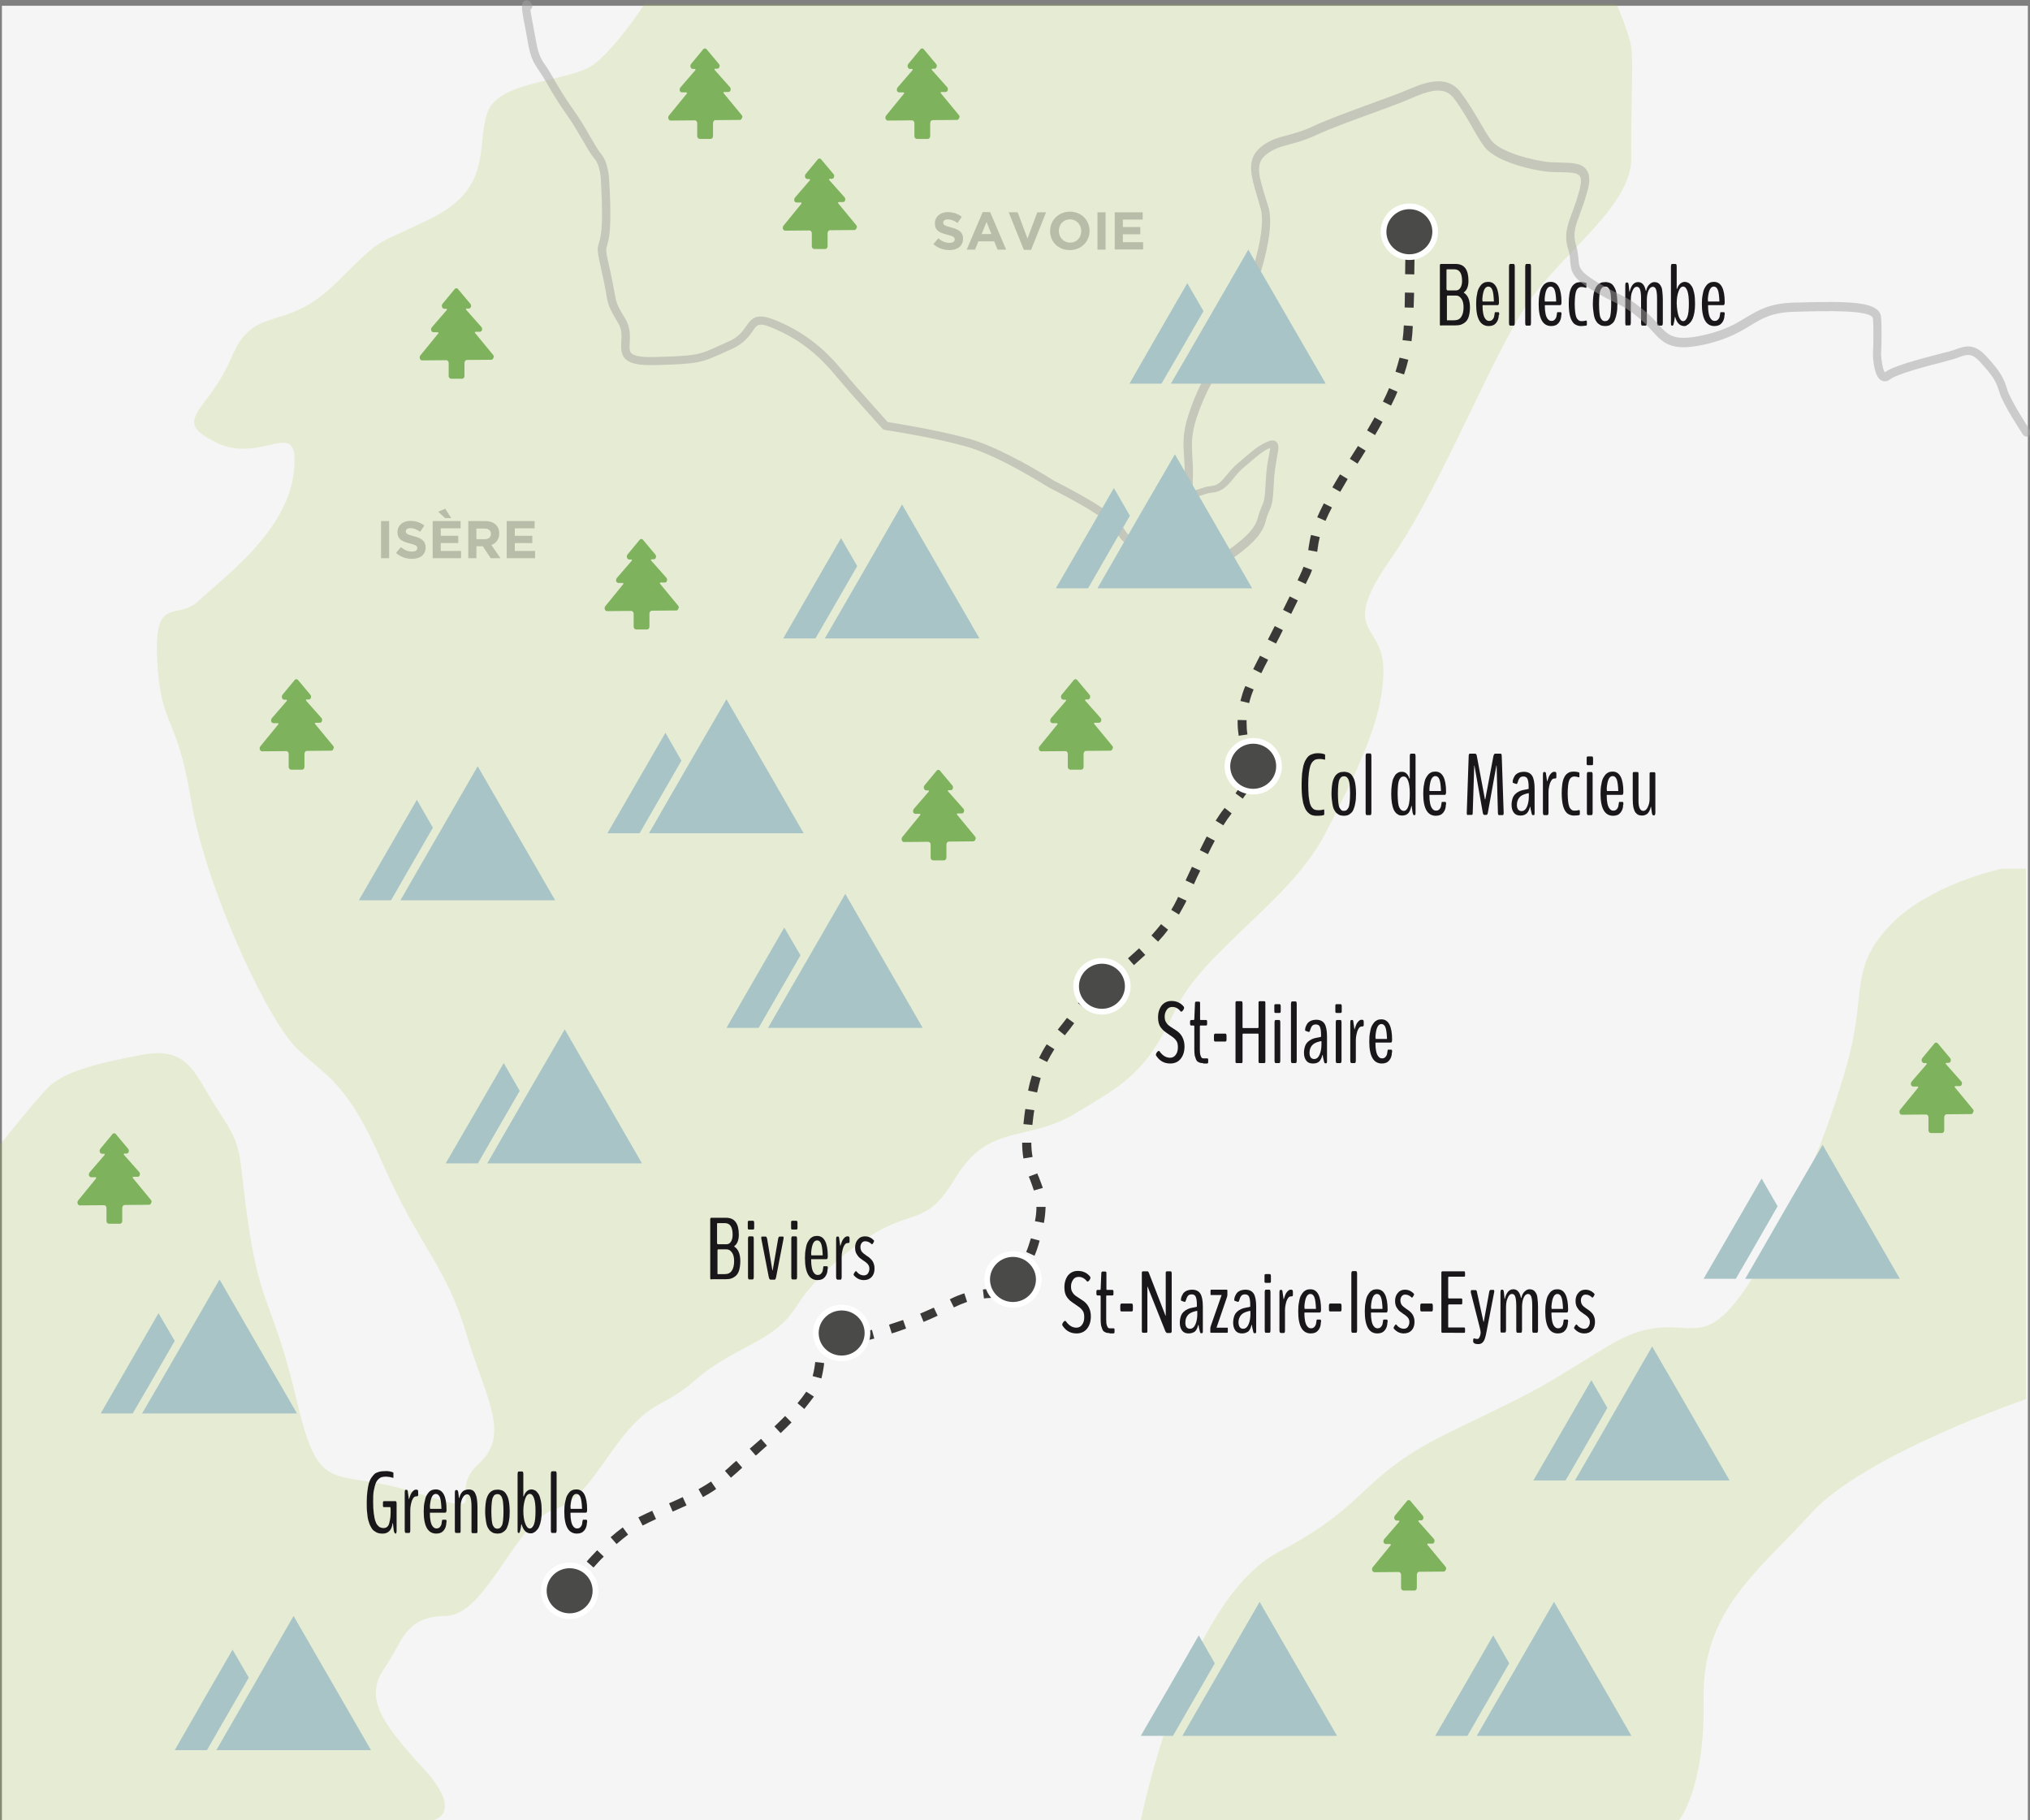
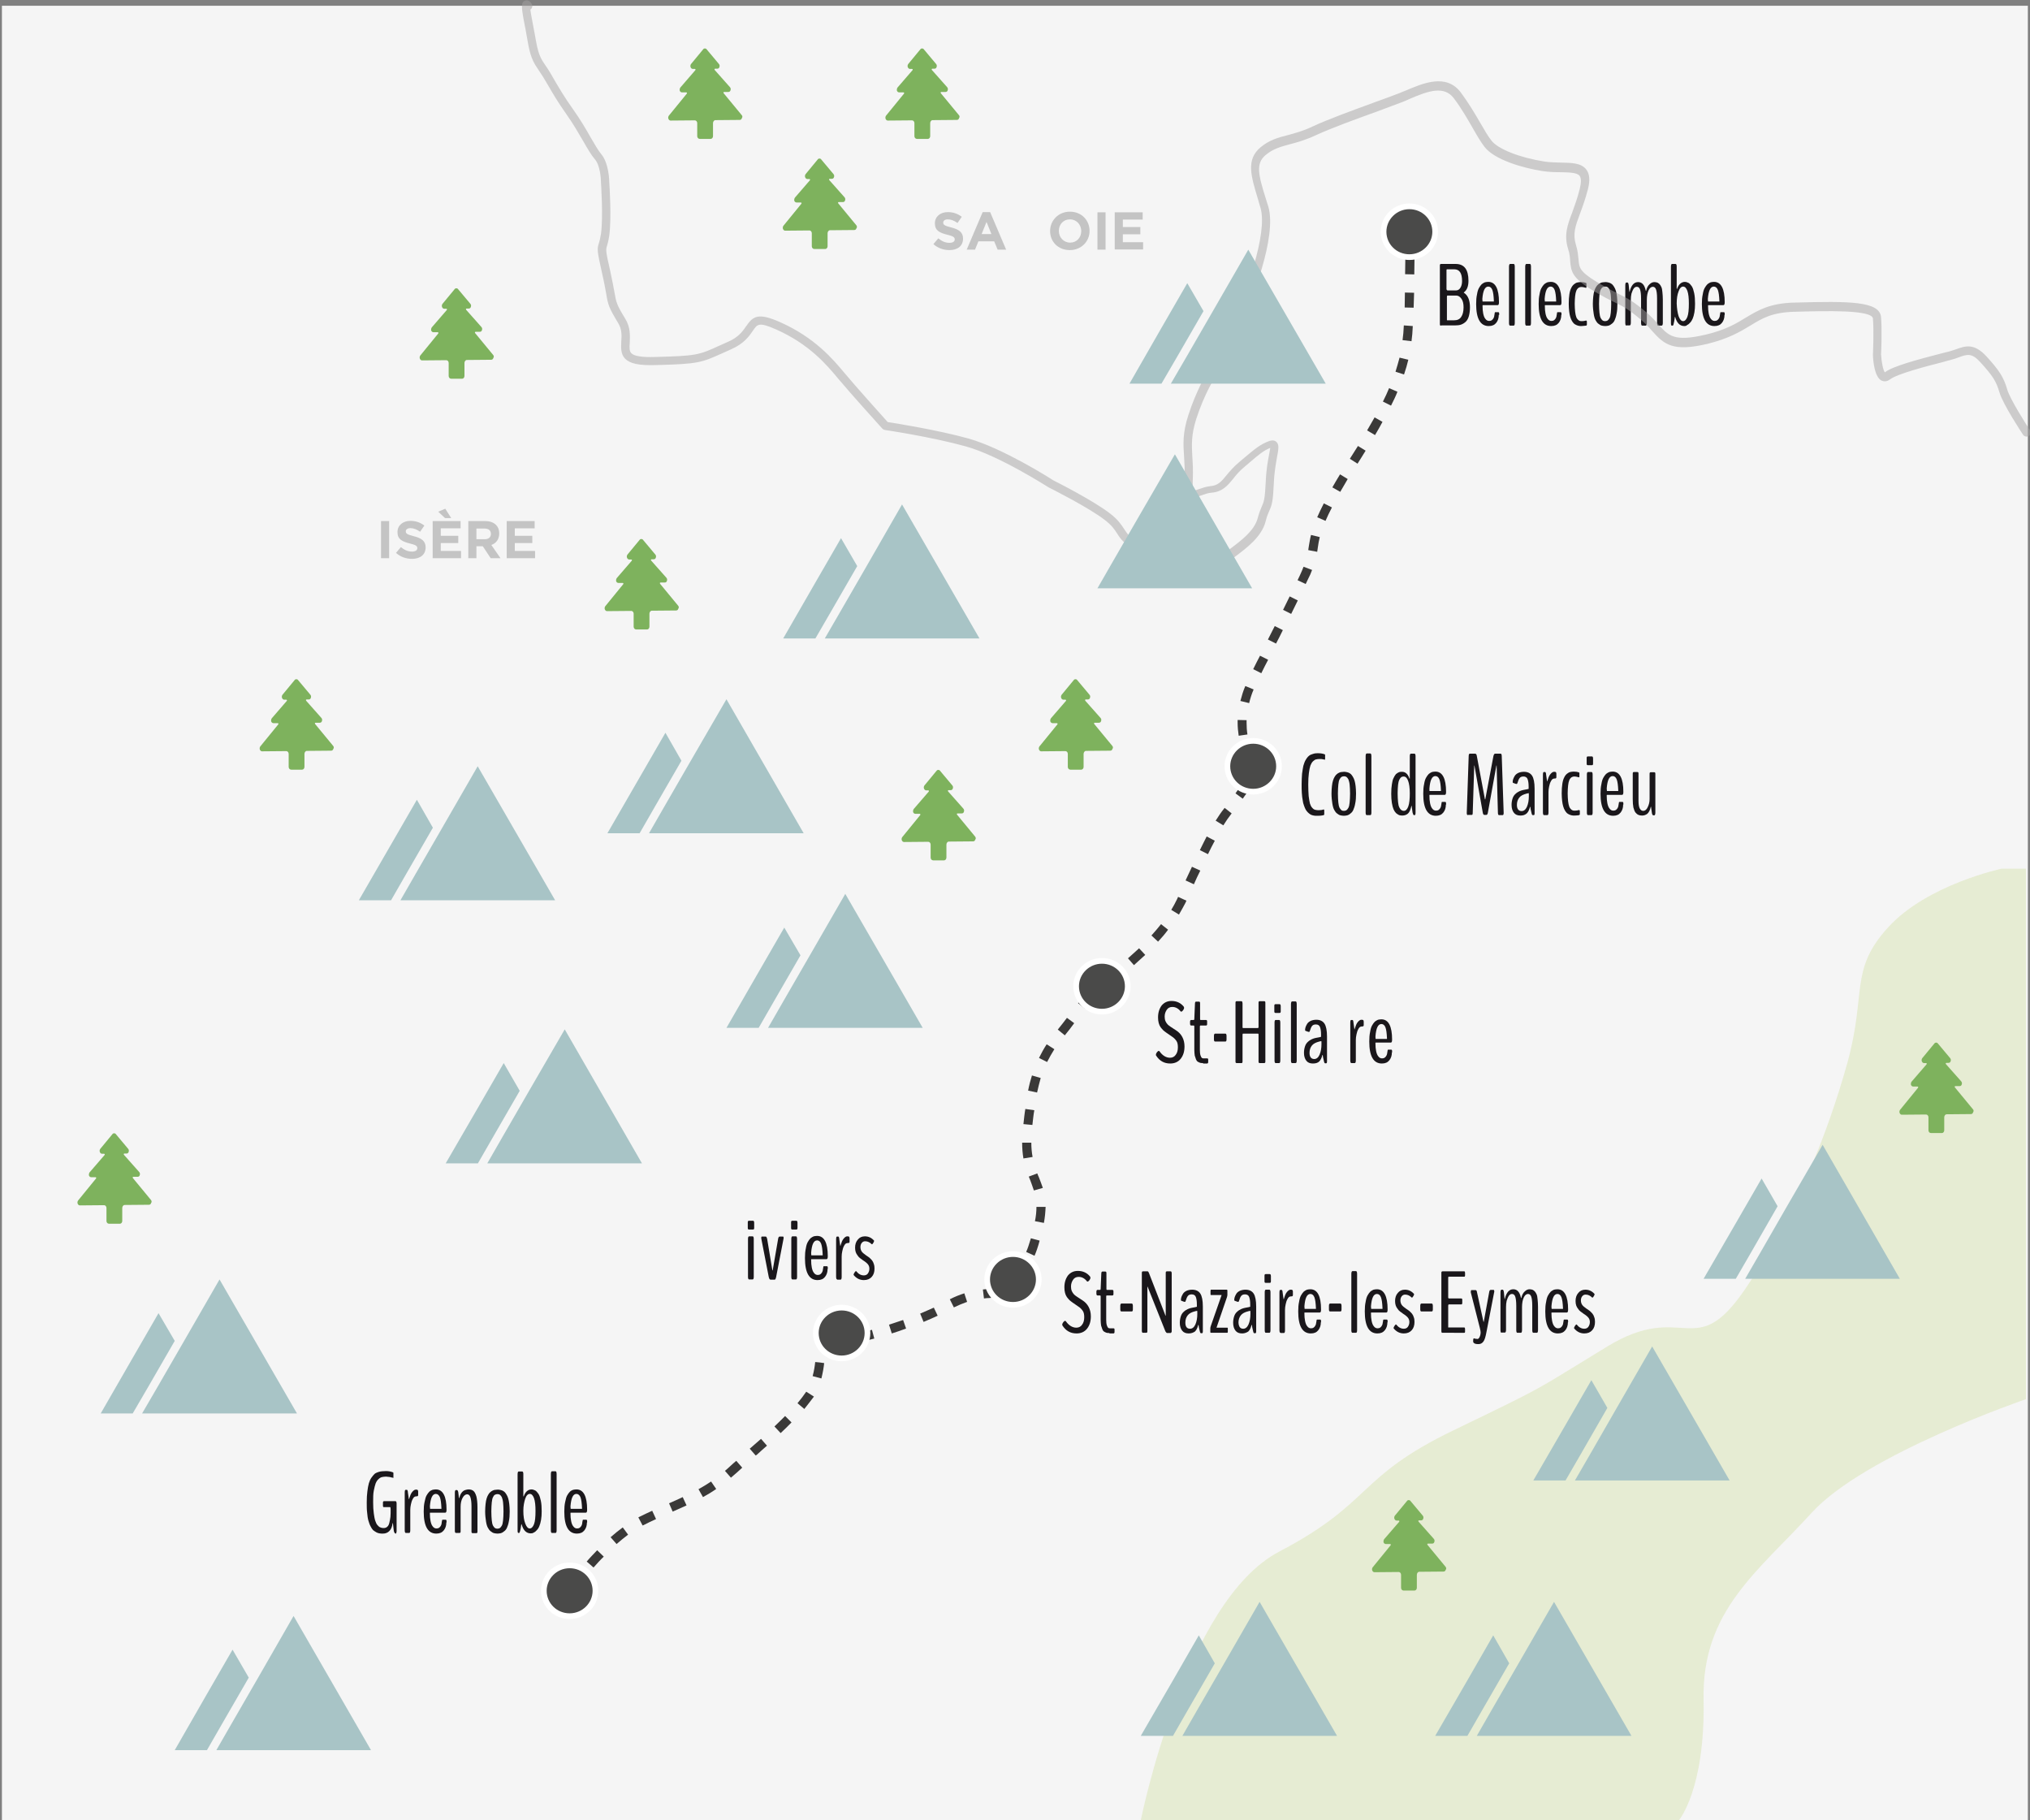
<svg xmlns="http://www.w3.org/2000/svg" version="1.1" x="0px" y="0px" viewBox="0 0 951.5 853.1" style="enable-background:new 0 0 951.5 853.1;" xml:space="preserve">
  <rect x="0" y="0" width="951.5" height="853.1" fill="#808080" stroke="none" />
  <style type="text/css">
	.st0{fill:#F5F5F5;}
	.st1{opacity:0.18;}
	.st2{fill:#A3C135;}
	.st3{fill:#3A3938;}
	.st4{fill:#4A4A49;stroke:#FFFFFF;stroke-width:2.664;stroke-miterlimit:10;}
	.st5{fill:#1A171B;}
	.st6{opacity:0.2;}
	.st7{opacity:0.5;}
	.st8{fill:#A3A2A2;}
	.st9{fill:#A8C4C6;}
	.st10{fill:#7EB25D;}
</style>
  <g id="Calque_3">
</g>
  <g id="Calque_5">
</g>
  <g id="Calque_1">
    <g>
      <g>
        <rect x="0.9" y="2.7" class="st0" width="949.6" height="850.4" />
      </g>
      <g class="st1">
-         <path class="st2" d="M302.1,1.9c0,0-12,18.6-23,27.7c-11,9.1-45.5,7.5-50.7,23.3s2.4,34.9-25.5,49s-21.2,6.6-45.4,30.7     s-38.2,9.2-49,34.9s-29.2,29.1-7.1,39.9s39.6-14.1,36.3,14.1s-34,49.9-44.4,59.9s-21.3-3.3-19.6,28.3s9.1,24.4,15.8,65     c6.7,40.6,35.6,103.2,49.8,116.8s23.3,15.4,40,53.6c16.6,38.1,29.9,48.4,39.1,79.4s21.4,47.7,5.7,61.8s10.1,25.8-29,13.3     c-39.1-12.5-45,3.3-55.8-42.4c-10.7-45.7-17-44.2-22.6-81.5c-5.6-37.3-1.8-36-13.7-54.1c-11.9-18.1-14.1-31.4-36.3-27.3     s-37.1,8.3-43.8,15C16.2,516,0,536.5,0,536.5v316.6h202.9c0,0,15.3-2.9-4.6-24.5s-27.4-33.2-18.3-46.5     c9.1-13.3,9.6-24.5,28.9-24.8s32.6-44.3,51.3-50.1c18.7-5.8,27-37.4,48.6-49c21.6-11.6,12.5-11.9,41.6-27.2     c29.1-15.2,15.1-18.1,45.8-43.3s35.7-9.2,51.5-35.5c15.8-26.3,33.7-16.6,56.7-30.6c23.1-14,32.8-19,46.2-47.7s54-51.1,70.7-83.5     s27.6-55.7,27.1-77.3c-0.5-21.6-21.3-15.8,3.7-51.5c24.9-35.7,48.8-99.8,66.5-123c17.7-23.3,46.3-43.2,46-64.8s1.1-44.1,0-51.5     s-6.9-20.3-6.9-20.3H302.1z" />
-       </g>
+         </g>
      <g class="st1">
        <path class="st2" d="M534.7,853.1c0,0,20.5-102.7,64.8-125.9c44.4-23.3,36-34.8,81.8-56.9c45.7-22.1,36.1-17.4,72.1-39.3     c36-21.9,40.8,8,64.6-26.9s38.7-73.1,47.9-106c9.1-32.9,0.8-43.4,19.1-63.5c18.3-20.1,53.2-27.5,53.2-27.5h11.4v248.6     c0,0-75.4,25.8-100.4,53.2c-24.9,27.4-51.6,45.8-50.7,87.7c0.8,42-11.6,56.5-11.6,56.5H534.7z" />
      </g>
      <g>
        <path class="st3" d="M268.8,746.7l-3.5-2.4c0.1-0.1,1.6-2.4,4.3-5.8l3.4,2.6C270.3,744.4,268.8,746.6,268.8,746.7z M278.2,734.6     l-3.2-2.8c1.6-1.9,3.3-3.6,4.9-5.3l3.1,3C281.4,731,279.8,732.8,278.2,734.6z M289,723.6l-2.8-3.2c1.9-1.7,3.8-3.2,5.7-4.6     l2.5,3.4C292.6,720.6,290.8,722,289,723.6z M301.2,714.9l-2-3.8l0.6-0.3c1.9-0.9,3.8-1.9,5.9-2.8l1.8,3.9c-2,0.9-3.9,1.8-5.8,2.8     L301.2,714.9z M315.3,708.4l-1.7-3.9c2.1-0.9,4.3-1.9,6.4-2.9l1.8,3.9C319.6,706.5,317.4,707.5,315.3,708.4z M329.5,701.6     l-2.1-3.7c2.1-1.2,4-2.3,5.9-3.6l2.4,3.5C333.7,699.2,331.7,700.4,329.5,701.6z M342.6,692.5l-2.8-3.2c0.9-0.8,1.9-1.6,2.8-2.5     c0.8-0.7,1.6-1.5,2.5-2.2l2.8,3.2c-0.8,0.7-1.6,1.5-2.4,2.2C344.5,690.8,343.6,691.7,342.6,692.5z M354.2,682.1l-2.8-3.2l0.5-0.4     c1.6-1.4,3.2-2.8,4.8-4.2l2.8,3.2c-1.6,1.4-3.2,2.8-4.8,4.3L354.2,682.1z M365.9,671.6l-2.9-3.1c1.9-1.8,3.5-3.4,5-4.9l3,3     C369.5,668.2,367.8,669.8,365.9,671.6z M377,660.3l-3.2-2.7c1.6-1.9,3-3.8,4.1-5.4l3.6,2.3C380.2,656.2,378.7,658.2,377,660.3z      M385,646l-4.1-1.1c0.7-2.6,1-4.7,1.2-6.6l2.1,0.2l2.1,0.3C386.1,640.8,385.7,643.2,385,646z M388.6,632.7l-2.5-3.4     c1.7-1.2,4-2,7.5-2.7l0.8,4.2C391.6,631.2,389.7,631.9,388.6,632.7z M402.8,629l-0.9-4.1c2.2-0.5,4.5-1.1,6.8-1.7l1.1,4.1     C407.5,627.9,405.1,628.5,402.8,629z M418,624.9l-1.3-4.1c2.2-0.7,4.5-1.5,6.6-2.2l1.4,4C422.6,623.4,420.3,624.2,418,624.9z      M432.9,619.5l-1.6-3.9c2.2-0.9,4.3-1.9,6.4-2.8l1.8,3.8C437.3,617.6,435.1,618.6,432.9,619.5z M447.1,612.7l-1.9-3.8     c2.3-1.2,4.6-2.1,6.8-2.8l1.3,4C451.3,610.8,449.2,611.7,447.1,612.7z M461.2,608.5l-0.5-4.2c0.9-0.1,1.8-0.2,2.6-0.2     c1.6-0.1,3-0.2,4.2-0.5l1,4.1c-1.5,0.3-3.1,0.5-4.8,0.6C462.9,608.3,462,608.4,461.2,608.5z M476.2,601.5l-3.7-2.1     c0.1-0.2,0.3-0.5,0.4-0.8c1.1-2.2,2.2-4,3.4-5.5l3.3,2.6c-1,1.3-2,2.9-3,4.8C476.5,600.9,476.4,601.2,476.2,601.5z M484.9,588.5     l-3.9-1.8c0.7-1.6,1.4-3.7,2.2-6.4l4.1,1.1C486.5,584.4,485.7,586.7,484.9,588.5z M489.3,573.1l-4.2-0.8c0.5-2.4,0.7-4.6,0.7-6.7     l4.3,0C490,568,489.8,570.4,489.3,573.1z M484.6,557.9c-0.5-1.6-1.1-3.1-1.7-4.8c-0.2-0.6-0.5-1.1-0.7-1.7l4-1.5     c0.2,0.6,0.4,1.1,0.7,1.7c0.6,1.6,1.3,3.3,1.9,5.1L484.6,557.9z M479.7,542.9c-0.4-2.4-0.6-4.8-0.6-7.4l4.3,0     c0,2.4,0.2,4.6,0.6,6.7L479.7,542.9z M483.9,527.2l-4.2-0.4c0.3-2.6,0.5-4.9,0.9-7.1l4.2,0.6     C484.4,522.4,484.2,524.7,483.9,527.2z M486.1,512l-4.2-0.9c0.5-2.6,1.1-4.9,1.8-7.1l4.1,1.2C487.2,507.4,486.6,509.6,486.1,512z      M490.8,497.7l-3.8-1.9c1.1-2.2,2.2-4.3,3.6-6.4l3.6,2.3C492.9,493.8,491.8,495.7,490.8,497.7z M499.1,485.2l-3.3-2.7     c1.6-1.9,2.9-3.7,4.3-5.5l3.4,2.5C502.1,481.4,500.7,483.3,499.1,485.2z M508.6,472.8l-3.3-2.7c1.4-1.8,3-3.4,5.1-5.3l2.9,3.1     C511.3,469.7,509.9,471.2,508.6,472.8z M519.5,462.4l-2.7-3.3c1-0.9,2.1-1.8,3.2-2.7l2.3-1.9l2.7,3.3l-2.3,1.9     C521.6,460.6,520.5,461.5,519.5,462.4z M531.5,452.3l-2.8-3.2c1.9-1.7,3.6-3.2,5.2-4.7l2.9,3.1     C535.1,449,533.4,450.6,531.5,452.3z M542.8,441.3l-3.1-2.9c1.6-1.8,3.1-3.5,4.5-5.3l3.3,2.6     C546.1,437.6,544.5,439.5,542.8,441.3z M552.6,428.6l-3.6-2.2c1-1.7,1.9-3.3,2.7-5l0.5-1.1l3.9,1.8l-0.5,1.1     C554.6,425,553.7,426.8,552.6,428.6z M559.6,414.4l-3.9-1.8c1-2.2,2-4.3,3-6.4l3.9,1.8C561.5,410.1,560.6,412.2,559.6,414.4z      M566.2,400.3l-3.8-1.9c1.2-2.4,2.2-4.5,3.2-6.4l3.8,2C568.3,396,567.3,398,566.2,400.3z M573.4,386.8l-3.6-2.2     c1.4-2.2,2.6-4,3.9-5.6l0.3-0.4l3.3,2.6l-0.3,0.4C575.9,383,574.7,384.7,573.4,386.8z M582.5,374.3l-3.4-2.5     c1.6-2.2,2.8-4.1,3.8-5.7l3.7,2.2C585.5,370,584.2,372,582.5,374.3z M585.4,359.5L585.4,359.5c-0.1-0.7-0.6-1.8-1.1-3.1     c-0.4-0.9-0.8-1.9-1.2-3l4-1.5c0.4,1.1,0.8,2,1.2,2.9c0.7,1.7,1.2,2.9,1.4,4c0,0.1,0,0.2,0,0.3L585.4,359.5z M580.6,344.8     c-0.3-2-0.5-4.1-0.5-6.1c0-0.4,0-0.9,0-1.3l4.2,0.1c0,0.4,0,0.8,0,1.2c0,1.8,0.1,3.7,0.4,5.5L580.6,344.8z M585.5,329.5l-4.1-1     c0.6-2.3,1.3-4.7,2.3-7l3.9,1.6C586.7,325.2,586,327.4,585.5,329.5z M591.2,315.5l-3.8-1.9c1.1-2.3,2.2-4.4,3.2-6.3l3.8,1.9     C593.3,311.2,592.3,313.3,591.2,315.5z M598.1,301.6l-3.8-1.9c1.1-2.2,2.2-4.3,3.2-6.3l3.8,1.9     C600.3,297.3,599.3,299.4,598.1,301.6z M605.2,287.7l-3.8-1.9c1-2,2-4.1,3.1-6.3l3.8,1.9C607.2,283.6,606.2,285.7,605.2,287.7z      M612,273.7l-3.8-1.8l1.1-2.3c0.7-1.4,1.2-2.8,1.7-4l4,1.5c-0.5,1.4-1.1,2.8-1.9,4.3L612,273.7z M617.4,258.6l-4.2-0.8     c0.1-0.7,0.2-1.3,0.3-2c0.3-1.6,0.5-3.2,1-5.1l4.1,1c-0.4,1.7-0.7,3.2-0.9,4.8C617.6,257.2,617.5,257.9,617.4,258.6z      M621.3,244.1l-3.9-1.7c0.9-2,1.9-4.2,3.1-6.5l3.8,1.9C623.1,240.1,622.1,242.2,621.3,244.1z M628.2,230.5l-3.7-2.1     c1.1-1.9,2.3-4,3.6-6.1l3.6,2.2C630.5,226.5,629.3,228.6,628.2,230.5z M636.3,217.3l-3.6-2.3c1.3-2.1,2.6-4.1,3.8-6l3.6,2.2     C638.9,213.2,637.6,215.2,636.3,217.3z M644.5,203.9l-3.7-2.2c1.2-2.1,2.4-4.2,3.5-6.1l3.7,2.1     C646.9,199.7,645.8,201.8,644.5,203.9z M652,190.1l-3.8-1.9c1.1-2.2,2.1-4.3,2.9-6.3l3.9,1.7C654.2,185.7,653.1,187.9,652,190.1z      M658.1,175.5l-4-1.3c0.7-2.2,1.3-4.4,1.9-6.6l4.1,1C659.6,170.8,658.9,173.1,658.1,175.5z M661.6,159.9l-4.2-0.5     c0.3-2.1,0.5-4.4,0.6-6.9l4.2,0.3C662.1,155.4,661.9,157.7,661.6,159.9z M662.6,144.2l-4.2-0.1c0-2.1,0.1-4.3,0.1-6.6l0-0.4     l4.3,0.1l0,0.4C662.7,139.8,662.7,142.1,662.6,144.2z M662.9,128.6l-4.3-0.1l0.1-7.1l4.3,0.1L662.9,128.6z M663.1,113l-4.3-0.1     l0.1-3.2l4.3,0C663.2,109.8,663.2,109.8,663.1,113z" />
      </g>
      <g>
        <g>
          <path class="st4" d="M406.6,624.7c0,6.5-5.4,11.9-12.1,11.9c-6.7,0-12.1-5.3-12.1-11.9c0-6.5,5.4-11.9,12.1-11.9      C401.2,612.8,406.6,618.1,406.6,624.7" />
        </g>
      </g>
      <g>
        <g>
          <path class="st4" d="M279.1,745.5c0,6.5-5.4,11.9-12.1,11.9c-6.7,0-12.1-5.3-12.1-11.9c0-6.5,5.4-11.9,12.1-11.9      C273.7,733.6,279.1,738.9,279.1,745.5" />
        </g>
      </g>
      <g>
        <g>
          <path class="st4" d="M486.9,599.6c0,6.5-5.4,11.9-12.1,11.9c-6.7,0-12.1-5.3-12.1-11.9c0-6.5,5.4-11.9,12.1-11.9      C481.5,587.7,486.9,593.1,486.9,599.6" />
        </g>
      </g>
      <g>
        <g>
          <path class="st4" d="M528.6,462.2c0,6.5-5.4,11.9-12.1,11.9c-6.7,0-12.1-5.3-12.1-11.9c0-6.5,5.4-11.9,12.1-11.9      C523.2,450.3,528.6,455.6,528.6,462.2" />
        </g>
      </g>
      <g>
        <g>
          <path class="st4" d="M599.5,359.1c0,6.5-5.4,11.9-12.1,11.9c-6.7,0-12.1-5.3-12.1-11.9c0-6.5,5.4-11.9,12.1-11.9      C594.1,347.2,599.5,352.5,599.5,359.1" />
        </g>
      </g>
      <g>
        <g>
          <path class="st4" d="M672.7,108.6c0,6.5-5.4,11.9-12.1,11.9c-6.7,0-12.1-5.3-12.1-11.9c0-6.5,5.4-11.9,12.1-11.9      C667.3,96.7,672.7,102,672.7,108.6" />
        </g>
      </g>
      <g>
        <path class="st5" d="M185.5,718.7c-0.4,0-0.7-0.4-0.9-1.2c0-0.1-0.1-0.6-0.2-1.6c-0.1-1-0.2-1.7-0.2-1.9c0-0.1,0-0.2-0.1-0.2     c-0.1,0-0.1,0.1-0.1,0.2c-0.2,1.5-0.7,2.7-1.5,3.5c-0.8,0.8-1.8,1.2-3,1.2c-0.6,0-1.1,0-1.6-0.1c-0.5-0.1-1-0.2-1.5-0.5     s-1-0.6-1.5-1c-0.4-0.4-0.8-1-1.2-1.8c-0.4-0.7-0.7-1.6-1-2.6c-0.3-1-0.5-2.3-0.6-3.7c-0.2-1.5-0.2-3.1-0.2-5     c0-1.9,0.1-3.6,0.3-5.1c0.2-1.5,0.4-2.8,0.7-3.8s0.7-1.9,1.2-2.6c0.5-0.7,1-1.3,1.4-1.7s1.1-0.7,1.7-0.9c0.7-0.2,1.3-0.4,1.8-0.4     s1.2-0.1,1.9-0.1c1.2,0,2.3,0.2,3.3,0.6c0,0,0,0,0.1,0.1c0,0,0.1,0.1,0.1,0.1c0,0,0,0.1,0,0.2v2c0,0.2,0,0.2-0.1,0.2l-0.2-0.1     c-0.1,0-0.3-0.1-0.6-0.1c-0.2-0.1-0.5-0.1-0.7-0.2c-0.3,0-0.5-0.1-0.9-0.1s-0.6-0.1-0.9-0.1c-0.7,0-1.4,0.1-1.9,0.2     c-0.5,0.1-1.1,0.4-1.6,0.9c-0.6,0.5-1,1.1-1.4,2c-0.3,0.8-0.6,2-0.9,3.5s-0.3,3.3-0.3,5.4c0,2,0.1,3.8,0.3,5.2s0.4,2.7,0.7,3.5     c0.3,0.9,0.6,1.6,1.1,2.1c0.4,0.5,0.9,0.9,1.3,1c0.4,0.2,0.9,0.3,1.5,0.3c0.7,0,1.3-0.2,1.7-0.6c0.5-0.4,0.8-1,1-1.9     s0.4-1.7,0.5-2.7c0.1-1,0.1-2.1,0.1-3.5c0-0.7-0.1-1.1-0.2-1.1h-2.8c-0.1,0-0.2,0-0.3,0c-0.1,0-0.1-0.1-0.2-0.2     c-0.1-0.1-0.1-0.3-0.1-0.5v-1.2c0-0.3,0-0.6,0.1-0.7c0.1-0.1,0.2-0.2,0.4-0.2h5.4c0.3,0,0.5,0.4,0.5,1.1v13     c0,0.4-0.1,0.7-0.2,0.9S185.7,718.7,185.5,718.7z" />
        <path class="st5" d="M190.2,718.4c-0.3,0-0.5-0.4-0.5-1.3v-17.4c0-1,0.1-1.5,0.4-1.5h0.6c0.1,0,0.3,0.1,0.3,0.3     c0.1,0.2,0.2,0.5,0.2,1l0.4,2.8c0.1,0.2,0.1,0.3,0.1,0.3c0.1,0,0.1-0.1,0.1-0.3c0.4-1.3,0.8-2.4,1.4-3.1c0.6-0.7,1.1-1.1,1.7-1.1     h0.3c0.3,0,0.5,0.1,0.6,0.2c0.1,0.1,0.2,0.4,0.2,0.7v1.4c0,0.3,0,0.5-0.1,0.6c-0.1,0.1-0.2,0.2-0.3,0.2c-0.5,0-0.8,0.1-0.9,0.1     c-0.5,0.1-0.9,0.5-1.3,1.3c-0.4,0.7-0.6,1.5-0.8,2.4s-0.3,1.8-0.3,2.6v9.5c0,0.9-0.2,1.3-0.5,1.3H190.2z" />
        <path class="st5" d="M209.2,713.5c0,1.5-0.4,2.7-1.2,3.7c-0.8,1-1.9,1.5-3.5,1.5c-3.9,0-5.9-3.4-5.9-10.3c0-1.7,0.1-3.2,0.4-4.5     s0.5-2.3,0.9-3c0.4-0.7,0.8-1.3,1.3-1.8s1-0.7,1.5-0.9c0.5-0.1,1-0.2,1.6-0.2c3.3,0,5,3.2,5,9.5c0,1-0.2,1.4-0.6,1.4h-7.1     c-0.1,0-0.1,0.1-0.1,0.4c0,1.3,0.1,2.5,0.3,3.5c0.2,1,0.5,1.9,1,2.5c0.5,0.7,1.1,1,1.8,1c0.5,0,0.9-0.1,1.3-0.4     c0.3-0.2,0.6-0.6,0.8-1c0.2-0.4,0.3-0.8,0.3-1.1s0.1-0.7,0.2-1.2c0-0.3,0.1-0.4,0.3-0.4h1.4c0.3,0,0.4,0.3,0.4,0.8V713.5z      M201.6,707.1h5.3c0,0,0-0.1,0-0.4c-0.1-2.3-0.3-3.9-0.7-5c-0.4-1-1.1-1.6-1.9-1.6c-1.6,0-2.5,1.9-2.8,5.8     C201.6,706.8,201.6,707.1,201.6,707.1z" />
        <path class="st5" d="M213.7,718.4c-0.3,0-0.5-0.3-0.5-1v-17.9c0-0.8,0.2-1.2,0.5-1.2h0.4c0.2,0,0.3,0.1,0.4,0.2     c0.1,0.1,0.2,0.4,0.3,0.8l0.3,2.6c0,0.1,0.1,0.2,0.1,0.2c0.1,0,0.1-0.1,0.1-0.2c0.2-0.8,0.5-1.5,0.8-2c0.3-0.5,0.7-0.9,1.1-1.2     s0.8-0.4,1.2-0.5c0.4-0.1,0.8-0.2,1.2-0.2c0.9,0,1.7,0.2,2.3,0.7s1,1.3,1.4,2.6c0.3,1.3,0.5,2.9,0.5,5.1v11.1     c0,0.4,0,0.7-0.1,0.8c-0.1,0.1-0.2,0.2-0.4,0.2h-1.8c-0.2,0-0.3-0.1-0.4-0.2c-0.1-0.1-0.1-0.4-0.1-0.8v-11.5c0-2-0.2-3.4-0.5-4.3     c-0.3-0.9-0.8-1.4-1.5-1.4c-0.9,0-1.6,0.6-2.2,1.7c-0.6,1.1-0.9,2.5-0.9,4.1v11.3c0,0.4,0,0.7-0.1,0.8c-0.1,0.1-0.2,0.2-0.4,0.2     H213.7z" />
        <path class="st5" d="M234.8,718.5c-0.5,0.1-1,0.2-1.6,0.2c-0.6,0-1.1-0.1-1.6-0.2c-0.5-0.1-1-0.4-1.5-0.8c-0.6-0.4-1-1-1.4-1.7     s-0.7-1.7-0.9-3c-0.2-1.3-0.4-2.9-0.4-4.7c0-1.3,0.1-2.5,0.2-3.5c0.1-1.1,0.3-1.9,0.5-2.6c0.2-0.7,0.5-1.3,0.8-1.8     c0.3-0.5,0.6-0.9,1-1.2c0.3-0.3,0.7-0.5,1.1-0.7c0.4-0.2,0.8-0.3,1.1-0.3c0.3,0,0.7-0.1,1.1-0.1c0.4,0,0.8,0,1.1,0.1     c0.3,0,0.7,0.2,1.1,0.3c0.4,0.2,0.8,0.4,1.1,0.7c0.3,0.3,0.6,0.7,0.9,1.2c0.3,0.5,0.6,1.1,0.8,1.8c0.2,0.7,0.4,1.6,0.5,2.6     c0.1,1,0.2,2.2,0.2,3.5c0,1.8-0.1,3.4-0.4,4.7c-0.2,1.3-0.6,2.3-0.9,3s-0.8,1.3-1.4,1.7C235.7,718.1,235.2,718.4,234.8,718.5z      M233.1,716.4c0.5,0,0.8-0.1,1.2-0.3c0.3-0.2,0.6-0.6,0.9-1.1c0.3-0.5,0.5-1.4,0.6-2.5c0.1-1.1,0.2-2.5,0.2-4.2     c0-1.7-0.1-3.1-0.2-4.2c-0.1-1.1-0.4-1.9-0.6-2.5c-0.3-0.5-0.6-0.9-0.9-1.1s-0.7-0.3-1.1-0.3c-0.5,0-0.8,0.1-1.2,0.3     s-0.6,0.5-0.9,1.1c-0.3,0.5-0.5,1.4-0.6,2.5c-0.1,1.1-0.2,2.5-0.2,4.2c0,1.7,0.1,3.1,0.2,4.2s0.3,1.9,0.6,2.5     c0.3,0.5,0.6,0.9,0.9,1.1C232.3,716.3,232.7,716.4,233.1,716.4z" />
        <path class="st5" d="M248.8,718.6c-2.1,0-3.5-1.4-4.3-4.2c0-0.1-0.1-0.1-0.1-0.1c-0.1,0-0.1,0.3-0.2,1c-0.1,0.7-0.2,1.4-0.4,2.1     s-0.3,1-0.5,1H243c-0.3,0-0.4-0.4-0.4-1.2V691c0-1,0.2-1.4,0.5-1.4h1.7c0.1,0,0.3,0.1,0.4,0.4c0.1,0.3,0.1,0.6,0.1,1v10     c0,0.2,0,0.3,0.1,0.3l0.1-0.1c0.4-1.1,0.9-1.9,1.5-2.4c0.6-0.5,1.3-0.8,2.1-0.8c0.6,0,1.2,0.2,1.8,0.5c0.5,0.3,1,0.9,1.5,1.6     c0.5,0.8,0.8,1.8,1.1,3.2c0.3,1.4,0.4,3.1,0.4,5c0,1.5-0.1,2.8-0.3,4c-0.2,1.2-0.5,2.2-0.8,2.9c-0.3,0.8-0.7,1.4-1.2,1.9     c-0.4,0.5-0.9,0.9-1.4,1.1C249.8,718.5,249.3,718.6,248.8,718.6z M246.2,714c0.6,1.6,1.3,2.3,2.1,2.3s1.5-0.7,2-2     c0.5-1.3,0.7-3.4,0.7-6.2c0-2.6-0.2-4.6-0.7-6c-0.5-1.3-1.1-2-2-2c-0.8,0-1.6,0.7-2.1,2.2s-0.9,3.4-0.9,5.7     C245.3,710.5,245.6,712.5,246.2,714z" />
        <path class="st5" d="M258.7,718.4c-0.3,0-0.5-0.4-0.5-1.2v-26.4c0-0.8,0.2-1.3,0.5-1.3h1.7c0.3,0,0.5,0.4,0.5,1.3v26.4     c0,0.8-0.2,1.2-0.5,1.2H258.7z" />
        <path class="st5" d="M275.1,713.5c0,1.5-0.4,2.7-1.2,3.7c-0.8,1-1.9,1.5-3.5,1.5c-3.9,0-5.9-3.4-5.9-10.3c0-1.7,0.1-3.2,0.4-4.5     s0.5-2.3,0.9-3c0.4-0.7,0.8-1.3,1.3-1.8s1-0.7,1.5-0.9c0.5-0.1,1-0.2,1.6-0.2c3.3,0,5,3.2,5,9.5c0,1-0.2,1.4-0.6,1.4h-7.1     c-0.1,0-0.1,0.1-0.1,0.4c0,1.3,0.1,2.5,0.3,3.5c0.2,1,0.5,1.9,1,2.5c0.5,0.7,1.1,1,1.8,1c0.5,0,0.9-0.1,1.3-0.4     c0.3-0.2,0.6-0.6,0.8-1c0.2-0.4,0.3-0.8,0.3-1.1s0.1-0.7,0.2-1.2c0-0.3,0.1-0.4,0.3-0.4h1.4c0.3,0,0.4,0.3,0.4,0.8V713.5z      M267.5,707.1h5.3c0,0,0-0.1,0-0.4c-0.1-2.3-0.3-3.9-0.7-5c-0.4-1-1.1-1.6-1.9-1.6c-1.6,0-2.5,1.9-2.8,5.8     C267.4,706.8,267.5,707.1,267.5,707.1z" />
      </g>
      <g>
-         <path class="st5" d="M333.5,599.6c-0.1,0-0.2,0-0.3,0c-0.1,0-0.1-0.1-0.2-0.2c-0.1-0.1-0.1-0.3-0.1-0.6v-27.2     c0-0.4,0-0.6,0.1-0.7c0.1-0.1,0.2-0.2,0.4-0.2h6.9c4,0,6,2.6,6,7.9c0,2.5-0.7,4.3-2,5.3c-0.1,0.1-0.2,0.2-0.2,0.2     c0,0.1,0.1,0.1,0.2,0.2c1.8,1.2,2.7,3.5,2.7,6.7c0,1.6-0.2,3-0.5,4.1c-0.3,1.1-0.8,2-1.4,2.6c-0.6,0.6-1.4,1.1-2.2,1.4     c-0.8,0.3-1.8,0.4-3,0.4H333.5z M336.5,583.1h4.1c0.8,0,1.5-0.4,2-1.2c0.5-0.8,0.8-1.8,0.8-3.2c0-3.7-1.2-5.5-3.7-5.5h-3.3     c-0.2,0-0.3,0.1-0.3,0.4v9C336.2,583,336.3,583.1,336.5,583.1z M336.5,597.1h3.2c1.5,0,2.6-0.5,3.3-1.6c0.7-1,1.1-2.5,1.1-4.5     c0-1.7-0.3-3-1-4c-0.7-1-1.5-1.5-2.5-1.5h-4c-0.2,0-0.3,0.2-0.3,0.5v10.8c0,0.2,0,0.3,0.1,0.3S336.4,597.1,336.5,597.1z" />
        <path class="st5" d="M351,576.2c-0.2,0-0.3-0.1-0.4-0.2c-0.1-0.1-0.1-0.4-0.1-0.8v-2.1c0-0.4,0-0.7,0.1-0.8     c0.1-0.1,0.2-0.2,0.4-0.2h2c0.3,0,0.5,0.3,0.5,1v2.1c0,0.4,0,0.7-0.1,0.8c-0.1,0.1-0.2,0.2-0.4,0.2H351z M351.1,599.6     c-0.3,0-0.5-0.4-0.5-1.2v-17.8c0-0.8,0.2-1.2,0.5-1.2h1.7c0.3,0,0.5,0.4,0.5,1.2v17.8c0,0.8-0.2,1.2-0.5,1.2H351.1z" />
        <path class="st5" d="M361,599.6c-0.3,0-0.5-0.4-0.7-1.3l-3.4-17.5c0-0.2-0.1-0.4-0.1-0.6c0-0.5,0.1-0.7,0.3-0.7h1.8     c0.3,0,0.5,0.4,0.7,1.2l2.4,14.5c0,0.1,0.1,0.2,0.1,0.2c0,0,0.1-0.1,0.1-0.2l2.5-14.5c0.1-0.8,0.4-1.2,0.7-1.2h1.6     c0.2,0,0.3,0.2,0.3,0.6c0,0.1,0,0.3-0.1,0.7l-3.4,17.6c-0.2,0.9-0.4,1.3-0.7,1.3H361z" />
        <path class="st5" d="M371.3,576.2c-0.2,0-0.3-0.1-0.4-0.2c-0.1-0.1-0.1-0.4-0.1-0.8v-2.1c0-0.4,0-0.7,0.1-0.8     c0.1-0.1,0.2-0.2,0.4-0.2h2c0.3,0,0.5,0.3,0.5,1v2.1c0,0.4,0,0.7-0.1,0.8c-0.1,0.1-0.2,0.2-0.4,0.2H371.3z M371.4,599.6     c-0.3,0-0.5-0.4-0.5-1.2v-17.8c0-0.8,0.2-1.2,0.5-1.2h1.7c0.3,0,0.5,0.4,0.5,1.2v17.8c0,0.8-0.2,1.2-0.5,1.2H371.4z" />
        <path class="st5" d="M387.9,594.7c0,1.5-0.4,2.7-1.2,3.7c-0.8,1-1.9,1.5-3.5,1.5c-3.9,0-5.9-3.4-5.9-10.3c0-1.7,0.1-3.2,0.4-4.5     c0.2-1.3,0.5-2.3,0.9-3c0.4-0.7,0.8-1.3,1.3-1.8c0.5-0.4,1-0.7,1.5-0.9c0.5-0.1,1-0.2,1.6-0.2c3.3,0,5,3.2,5,9.5     c0,1-0.2,1.4-0.6,1.4h-7.1c-0.1,0-0.1,0.1-0.1,0.4c0,1.3,0.1,2.5,0.3,3.5c0.2,1,0.5,1.9,1,2.5c0.5,0.7,1.1,1,1.8,1     c0.5,0,0.9-0.1,1.3-0.4c0.3-0.2,0.6-0.6,0.8-1c0.2-0.4,0.3-0.8,0.3-1.1c0.1-0.3,0.1-0.7,0.2-1.2c0-0.3,0.1-0.4,0.3-0.4h1.4     c0.3,0,0.4,0.3,0.4,0.8V594.7z M380.3,588.3h5.3c0,0,0-0.1,0-0.4c-0.1-2.3-0.3-3.9-0.7-5c-0.4-1.1-1.1-1.6-1.9-1.6     c-1.6,0-2.5,1.9-2.8,5.8C380.2,588,380.3,588.3,380.3,588.3z" />
        <path class="st5" d="M392.4,599.6c-0.3,0-0.5-0.4-0.5-1.3V581c0-1,0.1-1.5,0.4-1.5h0.6c0.1,0,0.3,0.1,0.3,0.3     c0.1,0.2,0.2,0.5,0.2,1l0.4,2.8c0.1,0.2,0.1,0.3,0.1,0.3c0.1,0,0.1-0.1,0.1-0.3c0.4-1.3,0.8-2.4,1.4-3.1c0.6-0.7,1.1-1.1,1.7-1.1     h0.3c0.3,0,0.5,0.1,0.6,0.2c0.1,0.1,0.2,0.4,0.2,0.7v1.4c0,0.3,0,0.5-0.1,0.6c-0.1,0.1-0.2,0.2-0.3,0.2c-0.5,0-0.8,0.1-0.9,0.1     c-0.5,0.1-0.9,0.5-1.3,1.3c-0.4,0.7-0.6,1.5-0.8,2.4c-0.2,0.9-0.3,1.8-0.3,2.6v9.5c0,0.9-0.2,1.3-0.5,1.3H392.4z" />
        <path class="st5" d="M409.9,594.5c0,1.6-0.4,2.9-1.3,3.9c-0.9,1-2.1,1.5-3.7,1.5c-1.9,0-3.5-0.8-4.8-2.4c0-0.1,0-0.1,0-0.1     c0-0.2,0.1-0.6,0.4-1c0.3-0.4,0.5-0.7,0.7-0.7c0,0,0.1,0,0.1,0c0.6,0.7,1.1,1.2,1.7,1.5c0.5,0.3,1.2,0.5,1.9,0.5     c0.8,0,1.5-0.3,1.9-0.9s0.7-1.3,0.7-2.2c0-0.8-0.2-1.5-0.7-2.1c-0.4-0.5-1.2-1.2-2.2-1.8c-0.6-0.4-1.1-0.8-1.5-1.1     c-0.4-0.3-0.8-0.7-1.1-1.2c-0.4-0.5-0.7-1-0.9-1.6s-0.3-1.3-0.3-2.1c0-1.5,0.4-2.8,1.3-3.8c0.8-1,1.9-1.5,3.3-1.5     c1.6,0,3,0.6,4.2,1.9c0.1,0.1,0.1,0.1,0.1,0.2c0,0.3-0.1,0.6-0.4,1c-0.2,0.4-0.4,0.6-0.6,0.6c0,0,0,0-0.1,0     c-0.9-0.9-1.9-1.4-3.1-1.4c-0.7,0-1.2,0.3-1.6,0.8s-0.6,1.2-0.6,1.9c0,0.8,0.2,1.5,0.6,2.1c0.4,0.6,1.1,1.1,1.9,1.7     c0.6,0.4,1.2,0.8,1.6,1.1c0.4,0.3,0.8,0.8,1.3,1.3c0.4,0.5,0.7,1.1,0.9,1.8C409.8,592.9,409.9,593.6,409.9,594.5z" />
      </g>
      <g>
        <path class="st5" d="M511.3,616.9c0,2.4-0.6,4.3-1.8,5.8c-1.2,1.5-2.9,2.2-4.9,2.2c-2.8,0-5-1.2-6.6-3.7     c-0.1-0.1-0.1-0.2-0.1-0.4c0-0.4,0.2-0.8,0.5-1.2s0.6-0.6,0.9-0.6c0.1,0,0.2,0.1,0.3,0.2c1.4,2,3.1,3,4.9,3     c1.2,0,2.1-0.5,2.7-1.4c0.7-0.9,1-2.1,1-3.5c0-1.3-0.2-2.3-0.7-3c-0.5-0.7-1.2-1.5-2.2-2.1l-2.6-1.8c-0.5-0.4-1-0.7-1.4-1.1     s-0.8-0.9-1.2-1.4c-0.4-0.6-0.7-1.2-0.9-2s-0.3-1.6-0.3-2.6c0-2.3,0.6-4.1,1.7-5.6c1.2-1.4,2.7-2.1,4.6-2.1     c2.4,0,4.3,0.9,5.7,2.6c0.1,0.2,0.2,0.3,0.2,0.6c0,0.4-0.2,0.8-0.5,1.2c-0.3,0.4-0.6,0.6-0.9,0.6c-0.1,0-0.1,0-0.2-0.1     c-1.1-1.4-2.4-2.1-3.9-2.1c-1.1,0-2,0.4-2.6,1.3s-1,1.9-1,3.2c0,0.8,0.1,1.5,0.4,2.2c0.3,0.6,0.6,1.1,1,1.5     c0.4,0.4,0.8,0.7,1.4,1.1l2.6,1.7C509.9,611,511.3,613.6,511.3,616.9z" />
        <path class="st5" d="M520,624.7c-0.5,0-0.9,0-1.3-0.1c-0.4-0.1-0.7-0.3-1.1-0.5s-0.7-0.6-0.9-1.1c-0.2-0.5-0.4-1.1-0.6-1.8     c-0.1-0.8-0.2-1.7-0.2-2.7v-11c0-0.2-0.1-0.4-0.2-0.4h-1.3c-0.3,0-0.5-0.3-0.5-0.9v-0.8c0-0.6,0.2-0.9,0.5-0.9h1.3     c0.1,0,0.2-0.2,0.2-0.5l0.3-7.1c0-0.7,0.2-1,0.5-1h1.4c0.2,0,0.3,0.1,0.4,0.2s0.1,0.4,0.1,0.8v7.1c0,0.4,0.1,0.5,0.2,0.5h2.6     c0.2,0,0.3,0.1,0.4,0.2c0.1,0.1,0.1,0.4,0.1,0.7v0.8c0,0.3,0,0.6-0.1,0.7c-0.1,0.1-0.2,0.2-0.4,0.2h-2.6c-0.1,0-0.2,0-0.2,0.1     c0,0-0.1,0.1-0.1,0.3v11c0,1.1,0.1,2,0.3,2.6c0.2,0.6,0.4,1,0.7,1.2c0.2,0.2,0.6,0.2,1,0.2h1.4c0.4,0,0.5,0.2,0.5,0.6v1.1     c0,0.5-0.2,0.7-0.6,0.7H520z" />
        <path class="st5" d="M525.6,614.6c-0.3,0-0.5-0.3-0.5-1v-1.6c0-0.7,0.2-1.1,0.5-1.1h4.9c0.3,0,0.5,0.4,0.5,1.1v1.6     c0,0.7-0.2,1-0.5,1H525.6z" />
        <path class="st5" d="M535.7,624.6c-0.3,0-0.5-0.3-0.5-1v-26.8c0-0.4,0-0.7,0.1-0.8s0.2-0.2,0.4-0.2h2.2c0.2,0,0.4,0.2,0.6,0.7     l7.8,20.1c0,0.1,0.1,0,0.1-0.1c0-0.1,0-0.1,0-0.2v-19.5c0-0.4,0-0.7,0.1-0.8c0.1-0.1,0.2-0.2,0.4-0.2h1.8c0.3,0,0.5,0.3,0.5,1     v26.9c0,0.3,0,0.5-0.1,0.6s-0.1,0.2-0.2,0.3c-0.1,0-0.1,0.1-0.3,0.1h-1.6c-0.1,0-0.2-0.1-0.4-0.3c-0.2-0.2-0.3-0.4-0.4-0.6     l-8.3-20.8c0-0.1-0.1-0.1-0.1,0.1c0,0,0,0.1,0,0.1v20.4c0,0.4,0,0.7-0.1,0.8c-0.1,0.1-0.2,0.2-0.4,0.2H535.7z" />
        <path class="st5" d="M557.2,624.9c-1.4,0-2.4-0.4-3.1-1.3s-1.1-2.1-1.1-3.7c0-1.2,0.2-2.2,0.5-3.1s0.8-1.6,1.4-2.1     c0.5-0.5,1.2-0.9,1.8-1.2c0.7-0.3,1.3-0.5,1.9-0.6c0.6-0.1,1.1-0.2,1.6-0.3c0.5-0.1,0.7-0.2,0.8-0.2v-1.1c0-1.6-0.2-2.7-0.5-3.5     c-0.3-0.8-1-1.2-1.9-1.2c-0.8,0-1.4,0.2-1.8,0.7c-0.4,0.5-0.7,1.2-1,2.2c-0.1,0.2-0.2,0.4-0.2,0.5c-0.1,0.1-0.2,0.1-0.3,0.1     c-0.2,0-0.5-0.1-1-0.3c-0.5-0.1-0.7-0.3-0.7-0.3c-0.1-0.1-0.1-0.5,0-1.1c0.2-0.9,0.6-1.6,0.9-2.1c0.4-0.6,0.9-1,1.7-1.4     c0.7-0.3,1.6-0.5,2.6-0.5c1.7,0,3,0.6,3.8,1.8c0.8,1.2,1.2,3.3,1.2,6.1v11.5c0,0.7-0.1,1-0.4,1h-0.5c-0.2,0-0.4-0.3-0.5-0.8     c-0.4-1.6-0.6-2.6-0.6-3c0,0,0-0.1,0-0.1c0,0-0.1,0-0.1,0c0,0,0,0.1-0.1,0.1c-0.3,1.3-0.8,2.3-1.5,3     C559.4,624.5,558.4,624.9,557.2,624.9z M557.8,622.7c1.1,0,1.9-0.7,2.5-2c0.6-1.4,0.9-3,0.9-5c0-0.9,0-1.4-0.1-1.4     c0,0-0.2,0-0.4,0.1c-0.3,0-0.4,0.1-0.5,0.1c-1.6,0.4-2.8,1-3.5,1.9c-0.7,0.9-1.1,2-1.1,3.4C555.6,621.7,556.3,622.7,557.8,622.7z     " />
        <path class="st5" d="M567.6,624.6c-0.2,0-0.3-0.1-0.3-0.4v-1.7c0-0.3,0.1-0.8,0.3-1.3l5-14.3h-5c-0.2,0-0.2-0.2-0.2-0.5v-1.5     c0-0.3,0.1-0.5,0.2-0.5h7.4c0.1,0,0.2,0,0.2,0.1c0.1,0.1,0.1,0.2,0.1,0.4v1.9c0,0.4-0.1,0.7-0.2,1.1l-4.9,14.3h5.1     c0.2,0,0.2,0.2,0.2,0.5v1.4c0,0.3-0.1,0.5-0.2,0.5H567.6z" />
        <path class="st5" d="M582.2,624.9c-1.4,0-2.4-0.4-3.1-1.3s-1.1-2.1-1.1-3.7c0-1.2,0.2-2.2,0.5-3.1s0.8-1.6,1.4-2.1     c0.5-0.5,1.2-0.9,1.8-1.2c0.7-0.3,1.3-0.5,1.9-0.6c0.6-0.1,1.1-0.2,1.6-0.3c0.5-0.1,0.7-0.2,0.8-0.2v-1.1c0-1.6-0.2-2.7-0.5-3.5     c-0.3-0.8-1-1.2-1.9-1.2c-0.8,0-1.4,0.2-1.8,0.7c-0.4,0.5-0.7,1.2-1,2.2c-0.1,0.2-0.2,0.4-0.2,0.5c-0.1,0.1-0.2,0.1-0.3,0.1     c-0.2,0-0.5-0.1-1-0.3c-0.5-0.1-0.7-0.3-0.7-0.3c-0.1-0.1-0.1-0.5,0-1.1c0.2-0.9,0.6-1.6,0.9-2.1c0.4-0.6,0.9-1,1.7-1.4     c0.7-0.3,1.6-0.5,2.6-0.5c1.7,0,3,0.6,3.8,1.8c0.8,1.2,1.2,3.3,1.2,6.1v11.5c0,0.7-0.1,1-0.4,1h-0.5c-0.2,0-0.4-0.3-0.5-0.8     c-0.4-1.6-0.6-2.6-0.6-3c0,0,0-0.1,0-0.1c0,0-0.1,0-0.1,0c0,0,0,0.1-0.1,0.1c-0.3,1.3-0.8,2.3-1.5,3     C584.3,624.5,583.4,624.9,582.2,624.9z M582.7,622.7c1.1,0,1.9-0.7,2.5-2c0.6-1.4,0.9-3,0.9-5c0-0.9,0-1.4-0.1-1.4     c0,0-0.2,0-0.4,0.1c-0.3,0-0.4,0.1-0.5,0.1c-1.6,0.4-2.8,1-3.5,1.9c-0.7,0.9-1.1,2-1.1,3.4C580.6,621.7,581.3,622.7,582.7,622.7z     " />
        <path class="st5" d="M593.2,601.2c-0.2,0-0.3-0.1-0.4-0.2c-0.1-0.1-0.1-0.4-0.1-0.8v-2.1c0-0.4,0-0.7,0.1-0.8     c0.1-0.1,0.2-0.2,0.4-0.2h2c0.3,0,0.5,0.3,0.5,1v2.1c0,0.4,0,0.7-0.1,0.8c-0.1,0.1-0.2,0.2-0.4,0.2H593.2z M593.3,624.6     c-0.3,0-0.5-0.4-0.5-1.2v-17.8c0-0.8,0.2-1.2,0.5-1.2h1.7c0.3,0,0.5,0.4,0.5,1.2v17.8c0,0.8-0.2,1.2-0.5,1.2H593.3z" />
        <path class="st5" d="M600.2,624.6c-0.3,0-0.5-0.4-0.5-1.3V606c0-1,0.1-1.5,0.4-1.5h0.6c0.1,0,0.3,0.1,0.3,0.3     c0.1,0.2,0.2,0.5,0.2,1l0.4,2.8c0.1,0.2,0.1,0.3,0.1,0.3c0.1,0,0.1-0.1,0.1-0.3c0.4-1.3,0.8-2.4,1.4-3.1c0.6-0.7,1.1-1.1,1.7-1.1     h0.3c0.3,0,0.5,0.1,0.6,0.2c0.1,0.1,0.2,0.4,0.2,0.7v1.4c0,0.3,0,0.5-0.1,0.6c-0.1,0.1-0.2,0.2-0.3,0.2c-0.5,0-0.8,0.1-0.9,0.1     c-0.5,0.1-0.9,0.5-1.3,1.3c-0.4,0.7-0.6,1.5-0.8,2.4c-0.2,0.9-0.3,1.8-0.3,2.6v9.5c0,0.9-0.2,1.3-0.5,1.3H600.2z" />
        <path class="st5" d="M619.1,619.7c0,1.5-0.4,2.7-1.2,3.7c-0.8,1-1.9,1.5-3.5,1.5c-3.9,0-5.9-3.4-5.9-10.3c0-1.7,0.1-3.2,0.4-4.5     c0.2-1.3,0.5-2.3,0.9-3c0.4-0.7,0.8-1.3,1.3-1.8c0.5-0.4,1-0.7,1.5-0.9c0.5-0.1,1-0.2,1.6-0.2c3.3,0,5,3.2,5,9.5     c0,1-0.2,1.4-0.6,1.4h-7.1c-0.1,0-0.1,0.1-0.1,0.4c0,1.3,0.1,2.5,0.3,3.5c0.2,1,0.5,1.9,1,2.5c0.5,0.7,1.1,1,1.8,1     c0.5,0,0.9-0.1,1.3-0.4c0.3-0.2,0.6-0.6,0.8-1c0.2-0.4,0.3-0.8,0.3-1.1c0.1-0.3,0.1-0.7,0.2-1.2c0-0.3,0.1-0.4,0.3-0.4h1.4     c0.3,0,0.4,0.3,0.4,0.8V619.7z M611.5,613.4h5.3c0,0,0-0.1,0-0.4c-0.1-2.3-0.3-3.9-0.7-5c-0.4-1.1-1.1-1.6-1.9-1.6     c-1.6,0-2.5,1.9-2.8,5.8C611.5,613,611.5,613.4,611.5,613.4z" />
        <path class="st5" d="M623.4,614.6c-0.3,0-0.5-0.3-0.5-1v-1.6c0-0.7,0.2-1.1,0.5-1.1h4.9c0.3,0,0.5,0.4,0.5,1.1v1.6     c0,0.7-0.2,1-0.5,1H623.4z" />
        <path class="st5" d="M633.9,624.6c-0.3,0-0.5-0.4-0.5-1.2v-26.4c0-0.8,0.2-1.3,0.5-1.3h1.7c0.3,0,0.5,0.4,0.5,1.3v26.4     c0,0.8-0.2,1.2-0.5,1.2H633.9z" />
        <path class="st5" d="M650.3,619.7c0,1.5-0.4,2.7-1.2,3.7c-0.8,1-1.9,1.5-3.5,1.5c-3.9,0-5.9-3.4-5.9-10.3c0-1.7,0.1-3.2,0.4-4.5     c0.2-1.3,0.5-2.3,0.9-3c0.4-0.7,0.8-1.3,1.3-1.8c0.5-0.4,1-0.7,1.5-0.9c0.5-0.1,1-0.2,1.6-0.2c3.3,0,5,3.2,5,9.5     c0,1-0.2,1.4-0.6,1.4h-7.1c-0.1,0-0.1,0.1-0.1,0.4c0,1.3,0.1,2.5,0.3,3.5c0.2,1,0.5,1.9,1,2.5c0.5,0.7,1.1,1,1.8,1     c0.5,0,0.9-0.1,1.3-0.4c0.3-0.2,0.6-0.6,0.8-1c0.2-0.4,0.3-0.8,0.3-1.1c0.1-0.3,0.1-0.7,0.2-1.2c0-0.3,0.1-0.4,0.3-0.4h1.4     c0.3,0,0.4,0.3,0.4,0.8V619.7z M642.7,613.4h5.3c0,0,0-0.1,0-0.4c-0.1-2.3-0.3-3.9-0.7-5c-0.4-1.1-1.1-1.6-1.9-1.6     c-1.6,0-2.5,1.9-2.8,5.8C642.7,613,642.7,613.4,642.7,613.4z" />
        <path class="st5" d="M663,619.5c0,1.6-0.4,2.9-1.3,3.9c-0.9,1-2.1,1.5-3.7,1.5c-1.9,0-3.5-0.8-4.8-2.4c0-0.1,0-0.1,0-0.1     c0-0.2,0.1-0.6,0.4-1c0.3-0.4,0.5-0.7,0.7-0.7c0,0,0.1,0,0.1,0c0.6,0.7,1.1,1.2,1.7,1.5c0.5,0.3,1.2,0.5,1.9,0.5     c0.8,0,1.5-0.3,1.9-0.9s0.7-1.3,0.7-2.2c0-0.8-0.2-1.5-0.7-2.1c-0.4-0.5-1.2-1.2-2.2-1.8c-0.6-0.4-1.1-0.8-1.5-1.1     c-0.4-0.3-0.8-0.7-1.1-1.2c-0.4-0.5-0.7-1-0.9-1.6s-0.3-1.3-0.3-2.1c0-1.5,0.4-2.8,1.3-3.8c0.8-1,1.9-1.5,3.3-1.5     c1.6,0,3,0.6,4.2,1.9c0.1,0.1,0.1,0.1,0.1,0.2c0,0.3-0.1,0.6-0.4,1c-0.2,0.4-0.4,0.6-0.6,0.6c0,0,0,0-0.1,0     c-0.9-0.9-1.9-1.4-3.1-1.4c-0.7,0-1.2,0.3-1.6,0.8s-0.6,1.2-0.6,1.9c0,0.8,0.2,1.5,0.6,2.1c0.4,0.6,1.1,1.1,1.9,1.7     c0.6,0.4,1.2,0.8,1.6,1.1c0.4,0.3,0.8,0.8,1.3,1.3c0.4,0.5,0.7,1.1,0.9,1.8C662.9,617.9,663,618.7,663,619.5z" />
        <path class="st5" d="M666.2,614.6c-0.3,0-0.5-0.3-0.5-1v-1.6c0-0.7,0.2-1.1,0.5-1.1h4.9c0.3,0,0.5,0.4,0.5,1.1v1.6     c0,0.7-0.2,1-0.5,1H666.2z" />
        <path class="st5" d="M676.2,624.6c-0.1,0-0.2,0-0.3,0s-0.1-0.1-0.2-0.2c0-0.1-0.1-0.3-0.1-0.5v-27.3c0-0.3,0-0.5,0.1-0.6     c0.1-0.1,0.2-0.2,0.4-0.2h10c0.1,0,0.2,0,0.3,0c0.1,0,0.1,0.1,0.2,0.2c0,0.1,0.1,0.3,0.1,0.5v1.1c0,0.2,0,0.4-0.1,0.5     c0,0.1-0.1,0.2-0.2,0.2c-0.1,0-0.1,0-0.3,0h-7.1c-0.1,0-0.2,0.2-0.2,0.6v9.1c0,0.1,0,0.2,0.1,0.3c0,0.1,0.1,0.2,0.1,0.2h5.9     c0.2,0,0.3,0.1,0.4,0.2c0.1,0.1,0.1,0.3,0.1,0.6v1.1c0,0.3,0,0.5-0.1,0.7s-0.2,0.2-0.4,0.2h-5.9c0,0-0.1,0.1-0.1,0.2     c0,0.1-0.1,0.2-0.1,0.3v10.3h7.3c0.1,0,0.2,0,0.3,0s0.1,0.1,0.2,0.2c0,0.1,0.1,0.3,0.1,0.5v1.1c0,0.3,0,0.5-0.1,0.6     s-0.2,0.1-0.4,0.1H676.2z" />
        <path class="st5" d="M692.5,627.5c0.4,0,0.7-0.3,1-0.9c0.3-0.6,0.5-1.4,0.5-2.2c0-0.3-0.1-1.1-0.4-2.2l-4.2-16.5     c0-0.2,0-0.3,0-0.4c0-0.5,0.1-0.7,0.3-0.7h1.9c0.4,0,0.6,0.3,0.7,1l3,13.7c0.1,0.1,0.1,0.2,0.1,0.2c0.1,0,0.1-0.1,0.1-0.2     l2.5-13.7c0.1-0.7,0.3-1.1,0.7-1.1h1.4c0.2,0,0.3,0.3,0.3,0.8c0,0,0,0.2-0.1,0.5l-3.6,18.6c-0.4,2.1-0.8,3.5-1.4,4.3     s-1.3,1.2-2.3,1.2h-0.3c-1.1,0-1.8-0.3-2.1-0.8c-0.1-0.1-0.1-0.4-0.1-0.7c0-0.8,0.1-1.2,0.4-1.2c0,0,0.3,0.1,0.7,0.2     C692.1,627.4,692.3,627.5,692.5,627.5z" />
        <path class="st5" d="M703.8,624.6c-0.3,0-0.5-0.4-0.5-1.3v-17.5c0-1,0.2-1.4,0.5-1.4h0.5c0.3,0,0.5,0.4,0.6,1.2l0.3,2.9     c0,0.2,0.1,0.3,0.1,0.3c0,0,0.1-0.1,0.1-0.3c0.7-2.8,2-4.3,3.9-4.3c0.9,0,1.6,0.3,2.2,0.9c0.6,0.6,1.1,1.7,1.4,3.1     c0,0.1,0.1,0.1,0.1,0.1c0.1,0,0.1,0,0.1-0.1c0.3-1.4,0.9-2.4,1.6-3c0.7-0.7,1.5-1,2.2-1c0.5,0,1,0.1,1.3,0.2     c0.4,0.1,0.7,0.4,1.1,0.7c0.4,0.4,0.6,0.8,0.9,1.4s0.4,1.4,0.5,2.4c0.1,1,0.2,2.2,0.2,3.5v10.9c0,0.8-0.2,1.3-0.5,1.3h-1.7     c-0.3,0-0.5-0.4-0.5-1.3v-11.4c0-2.1-0.2-3.5-0.5-4.3s-0.8-1.2-1.5-1.2c-0.8,0-1.5,0.6-2,1.7c-0.5,1.1-0.8,2.6-0.8,4.5v10.7     c0,0.8-0.2,1.3-0.5,1.3h-1.7c-0.3,0-0.5-0.4-0.5-1.3v-11.3c0-2.1-0.2-3.6-0.5-4.4c-0.3-0.8-0.8-1.2-1.5-1.2     c-0.6,0-1.1,0.3-1.5,0.9c-0.4,0.6-0.7,1.4-1,2.3c-0.2,0.9-0.3,1.9-0.3,3v10.6c0,0.8-0.2,1.3-0.5,1.3H703.8z" />
        <path class="st5" d="M734.9,619.7c0,1.5-0.4,2.7-1.2,3.7c-0.8,1-1.9,1.5-3.5,1.5c-3.9,0-5.9-3.4-5.9-10.3c0-1.7,0.1-3.2,0.4-4.5     c0.2-1.3,0.5-2.3,0.9-3c0.4-0.7,0.8-1.3,1.3-1.8c0.5-0.4,1-0.7,1.5-0.9c0.5-0.1,1-0.2,1.6-0.2c3.3,0,5,3.2,5,9.5     c0,1-0.2,1.4-0.6,1.4h-7.1c-0.1,0-0.1,0.1-0.1,0.4c0,1.3,0.1,2.5,0.3,3.5c0.2,1,0.5,1.9,1,2.5c0.5,0.7,1.1,1,1.8,1     c0.5,0,0.9-0.1,1.3-0.4c0.3-0.2,0.6-0.6,0.8-1c0.2-0.4,0.3-0.8,0.3-1.1c0.1-0.3,0.1-0.7,0.2-1.2c0-0.3,0.1-0.4,0.3-0.4h1.4     c0.3,0,0.4,0.3,0.4,0.8V619.7z M727.3,613.4h5.3c0,0,0-0.1,0-0.4c-0.1-2.3-0.3-3.9-0.7-5c-0.4-1.1-1.1-1.6-1.9-1.6     c-1.6,0-2.5,1.9-2.8,5.8C727.2,613,727.3,613.4,727.3,613.4z" />
        <path class="st5" d="M747.6,619.5c0,1.6-0.4,2.9-1.3,3.9c-0.9,1-2.1,1.5-3.7,1.5c-1.9,0-3.5-0.8-4.8-2.4c0-0.1,0-0.1,0-0.1     c0-0.2,0.1-0.6,0.4-1c0.3-0.4,0.5-0.7,0.7-0.7c0,0,0.1,0,0.1,0c0.6,0.7,1.1,1.2,1.7,1.5c0.5,0.3,1.2,0.5,1.9,0.5     c0.8,0,1.5-0.3,1.9-0.9s0.7-1.3,0.7-2.2c0-0.8-0.2-1.5-0.7-2.1c-0.4-0.5-1.2-1.2-2.2-1.8c-0.6-0.4-1.1-0.8-1.5-1.1     c-0.4-0.3-0.8-0.7-1.1-1.2c-0.4-0.5-0.7-1-0.9-1.6s-0.3-1.3-0.3-2.1c0-1.5,0.4-2.8,1.3-3.8c0.8-1,1.9-1.5,3.3-1.5     c1.6,0,3,0.6,4.2,1.9c0.1,0.1,0.1,0.1,0.1,0.2c0,0.3-0.1,0.6-0.4,1c-0.2,0.4-0.4,0.6-0.6,0.6c0,0,0,0-0.1,0     c-0.9-0.9-1.9-1.4-3.1-1.4c-0.7,0-1.2,0.3-1.6,0.8s-0.6,1.2-0.6,1.9c0,0.8,0.2,1.5,0.6,2.1c0.4,0.6,1.1,1.1,1.9,1.7     c0.6,0.4,1.2,0.8,1.6,1.1c0.4,0.3,0.8,0.8,1.3,1.3c0.4,0.5,0.7,1.1,0.9,1.8C747.5,617.9,747.6,618.7,747.6,619.5z" />
      </g>
      <g>
        <path class="st5" d="M555.2,490.4c0,2.4-0.6,4.3-1.8,5.8c-1.2,1.5-2.9,2.2-4.9,2.2c-2.8,0-5-1.2-6.6-3.7     c-0.1-0.1-0.1-0.2-0.1-0.4c0-0.4,0.2-0.8,0.5-1.2s0.6-0.6,0.9-0.6c0.1,0,0.2,0.1,0.3,0.2c1.4,2,3.1,3,4.9,3     c1.2,0,2.1-0.5,2.7-1.4c0.7-0.9,1-2.1,1-3.5c0-1.3-0.2-2.3-0.7-3c-0.5-0.7-1.2-1.5-2.2-2.1l-2.6-1.8c-0.5-0.4-1-0.7-1.4-1.1     s-0.8-0.9-1.2-1.4c-0.4-0.6-0.7-1.2-0.9-2s-0.3-1.6-0.3-2.6c0-2.3,0.6-4.1,1.7-5.6c1.2-1.4,2.7-2.1,4.6-2.1     c2.4,0,4.3,0.9,5.7,2.6c0.1,0.2,0.2,0.3,0.2,0.6c0,0.4-0.2,0.8-0.5,1.2c-0.3,0.4-0.6,0.6-0.9,0.6c-0.1,0-0.1,0-0.2-0.1     c-1.1-1.4-2.4-2.1-3.9-2.1c-1.1,0-2,0.4-2.6,1.3s-1,1.9-1,3.2c0,0.8,0.1,1.5,0.4,2.2c0.3,0.6,0.6,1.1,1,1.5     c0.4,0.4,0.8,0.7,1.4,1.1l2.6,1.7C553.8,484.5,555.2,487.1,555.2,490.4z" />
        <path class="st5" d="M563.9,498.2c-0.5,0-0.9,0-1.3-0.1c-0.4-0.1-0.7-0.3-1.1-0.5s-0.7-0.6-0.9-1.1c-0.2-0.5-0.4-1.1-0.6-1.8     c-0.1-0.8-0.2-1.7-0.2-2.7v-11c0-0.2-0.1-0.4-0.2-0.4h-1.3c-0.3,0-0.5-0.3-0.5-0.9v-0.8c0-0.6,0.2-0.9,0.5-0.9h1.3     c0.1,0,0.2-0.2,0.2-0.5l0.3-7.1c0-0.7,0.2-1,0.5-1h1.4c0.2,0,0.3,0.1,0.4,0.2s0.1,0.4,0.1,0.8v7.1c0,0.4,0.1,0.5,0.2,0.5h2.6     c0.2,0,0.3,0.1,0.4,0.2c0.1,0.1,0.1,0.4,0.1,0.7v0.8c0,0.3,0,0.6-0.1,0.7c-0.1,0.1-0.2,0.2-0.4,0.2h-2.6c-0.1,0-0.2,0-0.2,0.1     c0,0-0.1,0.1-0.1,0.3v11c0,1.1,0.1,2,0.3,2.6c0.2,0.6,0.4,1,0.7,1.2c0.2,0.2,0.6,0.2,1,0.2h1.4c0.4,0,0.5,0.2,0.5,0.6v1.1     c0,0.5-0.2,0.7-0.6,0.7H563.9z" />
        <path class="st5" d="M569.5,488.1c-0.3,0-0.5-0.3-0.5-1v-1.6c0-0.7,0.2-1.1,0.5-1.1h4.9c0.3,0,0.5,0.4,0.5,1.1v1.6     c0,0.7-0.2,1-0.5,1H569.5z" />
        <path class="st5" d="M579.6,498.2c-0.2,0-0.3-0.1-0.4-0.2s-0.1-0.4-0.1-0.8v-27c0-0.4,0-0.7,0.1-0.8s0.2-0.2,0.4-0.2h2.2     c0.1,0,0.2,0,0.3,0.1c0.1,0,0.1,0.1,0.2,0.3c0,0.1,0.1,0.4,0.1,0.6v11.2c0,0.1,0,0.2,0.1,0.3s0.1,0.1,0.1,0.1h7.1     c0,0,0.1-0.1,0.1-0.2c0.1-0.1,0.1-0.2,0.1-0.3v-11.1c0-0.4,0-0.7,0.1-0.8c0.1-0.1,0.2-0.2,0.4-0.2h2.2c0.2,0,0.3,0.1,0.4,0.2     s0.1,0.4,0.1,0.8v27c0,0.4,0,0.7-0.1,0.8s-0.2,0.2-0.4,0.2h-2.2c-0.2,0-0.3-0.1-0.4-0.2s-0.1-0.4-0.1-0.8v-12.4     c0-0.1,0-0.2-0.1-0.3c0-0.1-0.1-0.1-0.1-0.1h-7.1c0,0-0.1,0-0.1,0.1c0,0.1-0.1,0.2-0.1,0.3v12.4c0,0.4,0,0.6-0.1,0.8     s-0.2,0.2-0.4,0.2H579.6z" />
        <path class="st5" d="M597.8,474.7c-0.2,0-0.3-0.1-0.4-0.2c-0.1-0.1-0.1-0.4-0.1-0.8v-2.1c0-0.4,0-0.7,0.1-0.8     c0.1-0.1,0.2-0.2,0.4-0.2h2c0.3,0,0.5,0.3,0.5,1v2.1c0,0.4,0,0.7-0.1,0.8c-0.1,0.1-0.2,0.2-0.4,0.2H597.8z M597.9,498.2     c-0.3,0-0.5-0.4-0.5-1.2v-17.8c0-0.8,0.2-1.2,0.5-1.2h1.7c0.3,0,0.5,0.4,0.5,1.2v17.8c0,0.8-0.2,1.2-0.5,1.2H597.9z" />
        <path class="st5" d="M605.6,498.2c-0.3,0-0.5-0.4-0.5-1.2v-26.4c0-0.8,0.2-1.3,0.5-1.3h1.7c0.3,0,0.5,0.4,0.5,1.3V497     c0,0.8-0.2,1.2-0.5,1.2H605.6z" />
        <path class="st5" d="M615.4,498.4c-1.4,0-2.4-0.4-3.1-1.3s-1.1-2.1-1.1-3.7c0-1.2,0.2-2.2,0.5-3.1s0.8-1.6,1.4-2.1     c0.5-0.5,1.2-0.9,1.8-1.2c0.7-0.3,1.3-0.5,1.9-0.6c0.6-0.1,1.1-0.2,1.6-0.3c0.5-0.1,0.7-0.2,0.8-0.2v-1.1c0-1.6-0.2-2.7-0.5-3.5     c-0.3-0.8-1-1.2-1.9-1.2c-0.8,0-1.4,0.2-1.8,0.7c-0.4,0.5-0.7,1.2-1,2.2c-0.1,0.2-0.2,0.4-0.2,0.5c-0.1,0.1-0.2,0.1-0.3,0.1     c-0.2,0-0.5-0.1-1-0.3c-0.5-0.1-0.7-0.3-0.7-0.3c-0.1-0.1-0.1-0.5,0-1.1c0.2-0.9,0.6-1.6,0.9-2.1c0.4-0.6,0.9-1,1.7-1.4     c0.7-0.3,1.6-0.5,2.6-0.5c1.7,0,3,0.6,3.8,1.8c0.8,1.2,1.2,3.3,1.2,6.1v11.5c0,0.7-0.1,1-0.4,1h-0.5c-0.2,0-0.4-0.3-0.5-0.8     c-0.4-1.6-0.6-2.6-0.6-3c0,0,0-0.1,0-0.1c0,0-0.1,0-0.1,0c0,0,0,0.1-0.1,0.1c-0.3,1.3-0.8,2.3-1.5,3     C617.6,498.1,616.7,498.4,615.4,498.4z M616,496.3c1.1,0,1.9-0.7,2.5-2c0.6-1.4,0.9-3,0.9-5c0-0.9,0-1.4-0.1-1.4     c0,0-0.2,0-0.4,0.1c-0.3,0-0.4,0.1-0.5,0.1c-1.6,0.4-2.8,1-3.5,1.9c-0.7,0.9-1.1,2-1.1,3.4C613.8,495.2,614.5,496.3,616,496.3z" />
-         <path class="st5" d="M626.4,474.7c-0.2,0-0.3-0.1-0.4-0.2c-0.1-0.1-0.1-0.4-0.1-0.8v-2.1c0-0.4,0-0.7,0.1-0.8     c0.1-0.1,0.2-0.2,0.4-0.2h2c0.3,0,0.5,0.3,0.5,1v2.1c0,0.4,0,0.7-0.1,0.8c-0.1,0.1-0.2,0.2-0.4,0.2H626.4z M626.6,498.2     c-0.3,0-0.5-0.4-0.5-1.2v-17.8c0-0.8,0.2-1.2,0.5-1.2h1.7c0.3,0,0.5,0.4,0.5,1.2v17.8c0,0.8-0.2,1.2-0.5,1.2H626.6z" />
        <path class="st5" d="M633.4,498.2c-0.3,0-0.5-0.4-0.5-1.3v-17.4c0-1,0.1-1.5,0.4-1.5h0.6c0.1,0,0.3,0.1,0.3,0.3     c0.1,0.2,0.2,0.5,0.2,1l0.4,2.8c0.1,0.2,0.1,0.3,0.1,0.3c0.1,0,0.1-0.1,0.1-0.3c0.4-1.3,0.8-2.4,1.4-3.1c0.6-0.7,1.1-1.1,1.7-1.1     h0.3c0.3,0,0.5,0.1,0.6,0.2c0.1,0.1,0.2,0.4,0.2,0.7v1.4c0,0.3,0,0.5-0.1,0.6c-0.1,0.1-0.2,0.2-0.3,0.2c-0.5,0-0.8,0.1-0.9,0.1     c-0.5,0.1-0.9,0.5-1.3,1.3c-0.4,0.7-0.6,1.5-0.8,2.4c-0.2,0.9-0.3,1.8-0.3,2.6v9.5c0,0.9-0.2,1.3-0.5,1.3H633.4z" />
        <path class="st5" d="M652.4,493.2c0,1.5-0.4,2.7-1.2,3.7c-0.8,1-1.9,1.5-3.5,1.5c-3.9,0-5.9-3.4-5.9-10.3c0-1.7,0.1-3.2,0.4-4.5     c0.2-1.3,0.5-2.3,0.9-3c0.4-0.7,0.8-1.3,1.3-1.8c0.5-0.4,1-0.7,1.5-0.9c0.5-0.1,1-0.2,1.6-0.2c3.3,0,5,3.2,5,9.5     c0,1-0.2,1.4-0.6,1.4h-7.1c-0.1,0-0.1,0.1-0.1,0.4c0,1.3,0.1,2.5,0.3,3.5c0.2,1,0.5,1.9,1,2.5c0.5,0.7,1.1,1,1.8,1     c0.5,0,0.9-0.1,1.3-0.4c0.3-0.2,0.6-0.6,0.8-1c0.2-0.4,0.3-0.8,0.3-1.1c0.1-0.3,0.1-0.7,0.2-1.2c0-0.3,0.1-0.4,0.3-0.4h1.4     c0.3,0,0.4,0.3,0.4,0.8V493.2z M644.8,486.9h5.3c0,0,0-0.1,0-0.4c-0.1-2.3-0.3-3.9-0.7-5c-0.4-1.1-1.1-1.6-1.9-1.6     c-1.6,0-2.5,1.9-2.8,5.8C644.7,486.5,644.8,486.9,644.8,486.9z" />
      </g>
      <g>
        <path class="st5" d="M617.9,382.3c-0.5,0-0.9,0-1.3,0c-0.4,0-0.8-0.1-1.3-0.2c-0.5-0.1-0.9-0.3-1.2-0.5s-0.7-0.5-1.1-0.9     c-0.4-0.4-0.7-0.8-1-1.3c-0.3-0.5-0.5-1.1-0.8-1.9c-0.3-0.7-0.5-1.6-0.6-2.5c-0.2-0.9-0.3-2-0.4-3.3c-0.1-1.2-0.1-2.6-0.1-4.1     c0-1.8,0.1-3.5,0.2-5c0.2-1.5,0.4-2.7,0.6-3.7c0.3-1,0.6-1.9,1-2.6c0.4-0.7,0.8-1.3,1.2-1.7c0.4-0.4,0.9-0.8,1.5-1     c0.6-0.2,1.1-0.4,1.6-0.5c0.5-0.1,1.1-0.1,1.7-0.1c1.2,0,2.2,0.2,3,0.5c0,0,0,0,0.1,0.1s0.1,0.1,0.1,0.1c0,0,0,0.1,0,0.2v1.9     c0,0.2,0,0.2-0.1,0.2c0,0-0.1,0-0.2,0c-0.1,0-0.2-0.1-0.4-0.1c-0.2,0-0.3-0.1-0.5-0.1c-0.2,0-0.4-0.1-0.7-0.1s-0.5,0-0.8,0     c-0.6,0-1.2,0.1-1.6,0.2c-0.5,0.1-0.9,0.5-1.4,0.9c-0.5,0.5-0.9,1.2-1.2,2c-0.3,0.9-0.5,2-0.7,3.5c-0.2,1.5-0.3,3.3-0.3,5.4     c0,2.1,0.1,3.9,0.2,5.4c0.2,1.5,0.4,2.7,0.6,3.5c0.3,0.9,0.6,1.5,1.1,2c0.4,0.5,0.9,0.8,1.3,0.9c0.4,0.1,1,0.2,1.6,0.2     c1,0,1.8-0.1,2.5-0.4c0,0,0,0.1,0.1,0.2c0,0.1,0.1,0.2,0.1,0.2v1.9c0,0,0,0.1-0.1,0.2c0,0.1-0.1,0.2-0.1,0.2     C620.1,382.1,619.1,382.3,617.9,382.3z" />
        <path class="st5" d="M631.5,382.1c-0.5,0.1-1,0.2-1.6,0.2c-0.6,0-1.1-0.1-1.6-0.2c-0.5-0.1-1-0.4-1.5-0.8c-0.6-0.4-1-1-1.4-1.7     s-0.7-1.7-0.9-3c-0.2-1.3-0.4-2.9-0.4-4.7c0-1.3,0.1-2.5,0.2-3.5c0.1-1.1,0.3-1.9,0.5-2.6c0.2-0.7,0.5-1.3,0.8-1.8     c0.3-0.5,0.6-0.9,1-1.2c0.3-0.3,0.7-0.5,1.1-0.7c0.4-0.2,0.8-0.3,1.1-0.3c0.3,0,0.7-0.1,1.1-0.1c0.4,0,0.8,0,1.1,0.1     c0.3,0,0.7,0.2,1.1,0.3c0.4,0.2,0.8,0.4,1.1,0.7c0.3,0.3,0.6,0.7,0.9,1.2c0.3,0.5,0.6,1.1,0.8,1.8c0.2,0.7,0.4,1.6,0.5,2.6     s0.2,2.2,0.2,3.5c0,1.8-0.1,3.4-0.4,4.7c-0.2,1.3-0.6,2.3-0.9,3s-0.8,1.3-1.4,1.7C632.5,381.7,631.9,382,631.5,382.1z M629.9,380     c0.5,0,0.8-0.1,1.2-0.3c0.3-0.2,0.6-0.6,0.9-1.1c0.3-0.5,0.5-1.4,0.6-2.5c0.1-1.1,0.2-2.5,0.2-4.2c0-1.7-0.1-3.1-0.2-4.2     c-0.1-1.1-0.4-1.9-0.6-2.5c-0.3-0.5-0.6-0.9-0.9-1.1c-0.3-0.2-0.7-0.3-1.1-0.3c-0.5,0-0.8,0.1-1.2,0.3c-0.3,0.2-0.6,0.5-0.9,1.1     c-0.3,0.5-0.5,1.4-0.6,2.5c-0.1,1.1-0.2,2.5-0.2,4.2c0,1.7,0.1,3.1,0.2,4.2c0.1,1.1,0.3,1.9,0.6,2.5c0.3,0.5,0.6,0.9,0.9,1.1     C629,379.9,629.4,380,629.9,380z" />
        <path class="st5" d="M640.6,382c-0.3,0-0.5-0.4-0.5-1.2v-26.4c0-0.8,0.2-1.3,0.5-1.3h1.7c0.3,0,0.5,0.4,0.5,1.3v26.4     c0,0.8-0.2,1.2-0.5,1.2H640.6z" />
        <path class="st5" d="M657.2,382.2c-0.5,0-1-0.1-1.4-0.2c-0.4-0.2-0.9-0.5-1.4-0.9c-0.5-0.5-0.9-1.1-1.2-1.8     c-0.3-0.7-0.6-1.7-0.8-3c-0.2-1.3-0.3-2.7-0.3-4.3c0-1.7,0.1-3.2,0.3-4.4c0.2-1.3,0.4-2.3,0.8-3c0.3-0.7,0.7-1.3,1.1-1.8     c0.5-0.4,0.9-0.7,1.4-0.9s1-0.2,1.5-0.2c1.5,0,2.7,1,3.4,3.1c0,0,0.1,0.1,0.1,0.2c0,0,0.1-0.1,0.1-0.3v-10.3     c0-0.8,0.2-1.2,0.5-1.2h1.7c0.3,0,0.5,0.4,0.5,1.2v26.3c0,0.9-0.1,1.3-0.4,1.3h-0.4c-0.2,0-0.4-0.4-0.6-1.2     c-0.2-1.3-0.3-2.3-0.4-2.9c0-0.2-0.1-0.3-0.1-0.3c-0.1,0.1-0.1,0.2-0.1,0.3c-0.4,1.7-0.9,2.8-1.6,3.4     C659.2,381.9,658.3,382.2,657.2,382.2z M660.8,371.8c0-2.6-0.3-4.6-0.8-5.9c-0.5-1.4-1.2-2-2.1-2c-0.4,0-0.8,0.1-1.1,0.3     c-0.3,0.2-0.6,0.6-0.9,1.2s-0.5,1.4-0.6,2.4c-0.1,1.1-0.2,2.4-0.2,4c0,1.6,0.1,3,0.2,4.1c0.1,1.1,0.3,1.9,0.6,2.5s0.6,1,0.9,1.2     c0.3,0.2,0.7,0.4,1.2,0.4c0.9,0,1.6-0.7,2.1-2.1S660.8,374.4,660.8,371.8z" />
        <path class="st5" d="M677.7,377.1c0,1.5-0.4,2.7-1.2,3.7c-0.8,1-1.9,1.5-3.5,1.5c-3.9,0-5.9-3.4-5.9-10.3c0-1.7,0.1-3.2,0.4-4.5     c0.2-1.3,0.5-2.3,0.9-3c0.4-0.7,0.8-1.3,1.3-1.8c0.5-0.4,1-0.7,1.5-0.9c0.5-0.1,1-0.2,1.6-0.2c3.3,0,5,3.2,5,9.5     c0,1-0.2,1.4-0.6,1.4h-7.1c-0.1,0-0.1,0.1-0.1,0.4c0,1.3,0.1,2.5,0.3,3.5c0.2,1,0.5,1.9,1,2.5c0.5,0.7,1.1,1,1.8,1     c0.5,0,0.9-0.1,1.3-0.4c0.3-0.2,0.6-0.6,0.8-1c0.2-0.4,0.3-0.8,0.3-1.1c0.1-0.3,0.1-0.7,0.2-1.2c0-0.3,0.1-0.4,0.3-0.4h1.4     c0.3,0,0.4,0.3,0.4,0.8V377.1z M670.1,370.7h5.3c0,0,0-0.1,0-0.4c-0.1-2.3-0.3-3.9-0.7-5c-0.4-1.1-1.1-1.6-1.9-1.6     c-1.6,0-2.5,1.9-2.8,5.8C670,370.4,670,370.7,670.1,370.7z" />
        <path class="st5" d="M688,382c-0.3,0-0.5-0.3-0.5-1v-0.1l0.9-26.5c0-0.8,0.2-1.2,0.5-1.2h2.5c0.4,0,0.7,0.3,0.8,1l3.8,20.3     c0,0.1,0,0.1,0.1,0.1c0.1,0,0.1,0,0.1-0.1l3.8-20.2c0.2-0.7,0.4-1.1,0.8-1.1h2.6c0.3,0,0.5,0.4,0.5,1.2l0.9,26.5v0.1     c0,0.7-0.2,1-0.5,1h-1.7c-0.3,0-0.5-0.4-0.5-1.2l-0.6-22c0,0-0.1-0.1-0.1-0.1l-4,22.1c-0.1,0.7-0.4,1.1-0.7,1.1c0,0-0.2,0-0.5,0     c-0.3,0-0.5,0-0.5,0c-0.3,0-0.6-0.4-0.7-1.1l-3.9-22c0-0.1,0-0.1-0.1,0c0,0,0,0.1,0,0.1l-0.7,21.8c0,0.8-0.1,1.2-0.4,1.2H688z" />
        <path class="st5" d="M712.7,382.2c-1.4,0-2.4-0.4-3.1-1.3s-1.1-2.1-1.1-3.7c0-1.2,0.2-2.2,0.5-3.1s0.8-1.6,1.4-2.1     c0.5-0.5,1.2-0.9,1.8-1.2c0.7-0.3,1.3-0.5,1.9-0.6c0.6-0.1,1.1-0.2,1.6-0.3c0.5-0.1,0.7-0.2,0.8-0.2v-1.1c0-1.6-0.2-2.7-0.5-3.5     c-0.3-0.8-1-1.2-1.9-1.2c-0.8,0-1.4,0.2-1.8,0.7c-0.4,0.5-0.7,1.2-1,2.2c-0.1,0.2-0.2,0.4-0.2,0.5c-0.1,0.1-0.2,0.1-0.3,0.1     c-0.2,0-0.5-0.1-1-0.3c-0.5-0.1-0.7-0.3-0.7-0.3c-0.1-0.1-0.1-0.5,0-1.1c0.2-0.9,0.6-1.6,0.9-2.1c0.4-0.6,0.9-1,1.7-1.4     c0.7-0.3,1.6-0.5,2.6-0.5c1.7,0,3,0.6,3.8,1.8c0.8,1.2,1.2,3.3,1.2,6.1V381c0,0.7-0.1,1-0.4,1h-0.5c-0.2,0-0.4-0.3-0.5-0.8     c-0.4-1.6-0.6-2.6-0.6-3c0,0,0-0.1,0-0.1c0,0-0.1,0-0.1,0c0,0,0,0.1-0.1,0.1c-0.3,1.3-0.8,2.3-1.5,3     C714.8,381.9,713.9,382.2,712.7,382.2z M713.2,380.1c1.1,0,1.9-0.7,2.5-2c0.6-1.4,0.9-3,0.9-5c0-0.9,0-1.4-0.1-1.4     c0,0-0.2,0-0.4,0.1c-0.3,0-0.4,0.1-0.5,0.1c-1.6,0.4-2.8,1-3.5,1.9c-0.7,0.9-1.1,2-1.1,3.4C711,379.1,711.8,380.1,713.2,380.1z" />
        <path class="st5" d="M723.7,382c-0.3,0-0.5-0.4-0.5-1.3v-17.4c0-1,0.1-1.5,0.4-1.5h0.6c0.1,0,0.3,0.1,0.3,0.3     c0.1,0.2,0.2,0.5,0.2,1l0.4,2.8c0.1,0.2,0.1,0.3,0.1,0.3c0.1,0,0.1-0.1,0.1-0.3c0.4-1.3,0.8-2.4,1.4-3.1c0.6-0.7,1.1-1.1,1.7-1.1     h0.3c0.3,0,0.5,0.1,0.6,0.2c0.1,0.1,0.2,0.4,0.2,0.7v1.4c0,0.3,0,0.5-0.1,0.6c-0.1,0.1-0.2,0.2-0.3,0.2c-0.5,0-0.8,0.1-0.9,0.1     c-0.5,0.1-0.9,0.5-1.3,1.3c-0.4,0.7-0.6,1.5-0.8,2.4c-0.2,0.9-0.3,1.8-0.3,2.6v9.5c0,0.9-0.2,1.3-0.5,1.3H723.7z" />
        <path class="st5" d="M738,382.2L738,382.2c-0.5,0-0.9,0-1.3-0.1s-0.8-0.2-1.2-0.4c-0.4-0.2-0.8-0.4-1.1-0.7     c-0.3-0.3-0.6-0.7-0.9-1.2c-0.3-0.5-0.6-1.2-0.8-1.9c-0.2-0.7-0.4-1.6-0.5-2.6c-0.1-1-0.2-2.2-0.2-3.5c0-1.7,0.1-3.2,0.3-4.5     c0.2-1.3,0.5-2.3,0.9-3c0.3-0.7,0.8-1.3,1.3-1.7c0.5-0.4,1-0.7,1.5-0.8c0.5-0.1,1-0.2,1.6-0.2c0.9,0,1.7,0.1,2.5,0.4     c0,0,0.1,0,0.1,0.1c0.1,0.1,0.1,0.1,0.1,0.2v1.7c0,0.1,0,0.1-0.1,0.2c-0.1,0.1-0.1,0.1-0.1,0.1c-0.8-0.2-1.4-0.4-1.9-0.4     c-0.4,0-0.7,0-1,0.1c-0.3,0.1-0.6,0.2-0.9,0.5c-0.3,0.3-0.6,0.7-0.8,1.3c-0.2,0.5-0.4,1.3-0.5,2.3c-0.1,1-0.2,2.2-0.2,3.7     c0,1.4,0.1,2.7,0.2,3.7c0.1,1,0.3,1.8,0.5,2.4c0.2,0.6,0.5,1,0.8,1.3c0.3,0.3,0.6,0.5,0.9,0.6c0.3,0.1,0.6,0.1,1.1,0.1     c0.5,0,1.2-0.1,1.9-0.3c0,0,0.1,0.1,0.2,0.2s0.1,0.2,0.1,0.2v1.6c0,0.1,0,0.1-0.1,0.2s-0.1,0.1-0.2,0.2     C739.6,382.1,738.9,382.2,738,382.2z" />
        <path class="st5" d="M744.2,358.6c-0.2,0-0.3-0.1-0.4-0.2c-0.1-0.1-0.1-0.4-0.1-0.8v-2.1c0-0.4,0-0.7,0.1-0.8     c0.1-0.1,0.2-0.2,0.4-0.2h2c0.3,0,0.5,0.3,0.5,1v2.1c0,0.4,0,0.7-0.1,0.8c-0.1,0.1-0.2,0.2-0.4,0.2H744.2z M744.3,382     c-0.3,0-0.5-0.4-0.5-1.2V363c0-0.8,0.2-1.2,0.5-1.2h1.7c0.3,0,0.5,0.4,0.5,1.2v17.8c0,0.8-0.2,1.2-0.5,1.2H744.3z" />
        <path class="st5" d="M760.8,377.1c0,1.5-0.4,2.7-1.2,3.7c-0.8,1-1.9,1.5-3.5,1.5c-3.9,0-5.9-3.4-5.9-10.3c0-1.7,0.1-3.2,0.4-4.5     c0.2-1.3,0.5-2.3,0.9-3c0.4-0.7,0.8-1.3,1.3-1.8c0.5-0.4,1-0.7,1.5-0.9c0.5-0.1,1-0.2,1.6-0.2c3.3,0,5,3.2,5,9.5     c0,1-0.2,1.4-0.6,1.4h-7.1c-0.1,0-0.1,0.1-0.1,0.4c0,1.3,0.1,2.5,0.3,3.5c0.2,1,0.5,1.9,1,2.5c0.5,0.7,1.1,1,1.8,1     c0.5,0,0.9-0.1,1.3-0.4c0.3-0.2,0.6-0.6,0.8-1c0.2-0.4,0.3-0.8,0.3-1.1c0.1-0.3,0.1-0.7,0.2-1.2c0-0.3,0.1-0.4,0.3-0.4h1.4     c0.3,0,0.4,0.3,0.4,0.8V377.1z M753.2,370.7h5.3c0,0,0-0.1,0-0.4c-0.1-2.3-0.3-3.9-0.7-5c-0.4-1.1-1.1-1.6-1.9-1.6     c-1.6,0-2.5,1.9-2.8,5.8C753.2,370.4,753.2,370.7,753.2,370.7z" />
        <path class="st5" d="M769.7,382.2c-0.7,0-1.3-0.1-1.7-0.3c-0.5-0.2-1-0.6-1.4-1.1c-0.4-0.5-0.7-1.3-1-2.4c-0.2-1-0.3-2.4-0.3-3.9     v-11.7c0-0.4,0-0.7,0.1-0.8s0.2-0.2,0.4-0.2h1.7c0.2,0,0.3,0.1,0.4,0.2c0.1,0.1,0.1,0.4,0.1,0.8v12.4c0,1.7,0.2,3,0.6,3.7     c0.4,0.7,0.9,1.1,1.6,1.1c0.9,0,1.6-0.6,2.1-1.7c0.6-1.2,0.9-2.4,0.9-3.9v-11.5c0-0.4,0-0.7,0.1-0.8c0.1-0.1,0.2-0.2,0.4-0.2h1.7     c0.2,0,0.3,0.1,0.4,0.2s0.1,0.4,0.1,0.8v17.9c0,0.8-0.2,1.3-0.5,1.3h-0.4c-0.2,0-0.3-0.1-0.4-0.2s-0.2-0.4-0.3-0.8l-0.4-2.8     c0-0.2-0.1-0.3-0.1-0.3c0,0-0.1,0.1-0.1,0.3c-0.3,1.4-0.9,2.5-1.6,3.1C771.4,381.9,770.6,382.2,769.7,382.2z" />
      </g>
      <g>
        <path class="st5" d="M675.5,152.6c-0.1,0-0.2,0-0.3,0c-0.1,0-0.1-0.1-0.2-0.2c-0.1-0.1-0.1-0.3-0.1-0.6v-27.2     c0-0.4,0-0.6,0.1-0.7c0.1-0.1,0.2-0.2,0.4-0.2h6.9c4,0,6,2.6,6,7.9c0,2.5-0.7,4.3-2,5.3c-0.1,0.1-0.2,0.2-0.2,0.2     c0,0.1,0.1,0.1,0.2,0.2c1.8,1.2,2.7,3.5,2.7,6.7c0,1.6-0.2,3-0.5,4.1c-0.3,1.1-0.8,2-1.4,2.6c-0.6,0.6-1.4,1.1-2.2,1.4     c-0.8,0.3-1.8,0.4-3,0.4H675.5z M678.4,136.1h4.1c0.8,0,1.5-0.4,2-1.2c0.5-0.8,0.8-1.8,0.8-3.2c0-3.7-1.2-5.5-3.7-5.5h-3.3     c-0.2,0-0.3,0.1-0.3,0.4v9C678.2,135.9,678.3,136.1,678.4,136.1z M678.4,150.1h3.2c1.5,0,2.6-0.5,3.3-1.6c0.7-1,1.1-2.5,1.1-4.5     c0-1.7-0.3-3-1-4c-0.7-1-1.5-1.5-2.5-1.5h-4c-0.2,0-0.3,0.2-0.3,0.5v10.8c0,0.2,0,0.3,0.1,0.3S678.3,150.1,678.4,150.1z" />
        <path class="st5" d="M702.5,147.6c0,1.5-0.4,2.7-1.2,3.7c-0.8,1-1.9,1.5-3.5,1.5c-3.9,0-5.9-3.4-5.9-10.3c0-1.7,0.1-3.2,0.4-4.5     c0.2-1.3,0.5-2.3,0.9-3c0.4-0.7,0.8-1.3,1.3-1.8c0.5-0.4,1-0.7,1.5-0.9c0.5-0.1,1-0.2,1.6-0.2c3.3,0,5,3.2,5,9.5     c0,1-0.2,1.4-0.6,1.4H695c-0.1,0-0.1,0.1-0.1,0.4c0,1.3,0.1,2.5,0.3,3.5c0.2,1,0.5,1.9,1,2.5c0.5,0.7,1.1,1,1.8,1     c0.5,0,0.9-0.1,1.3-0.4c0.3-0.2,0.6-0.6,0.8-1c0.2-0.4,0.3-0.8,0.3-1.1c0.1-0.3,0.1-0.7,0.2-1.2c0-0.3,0.1-0.4,0.3-0.4h1.4     c0.3,0,0.4,0.3,0.4,0.8V147.6z M694.9,141.3h5.3c0,0,0-0.1,0-0.4c-0.1-2.3-0.3-3.9-0.7-5c-0.4-1.1-1.1-1.6-1.9-1.6     c-1.6,0-2.5,1.9-2.8,5.8C694.9,140.9,694.9,141.3,694.9,141.3z" />
        <path class="st5" d="M707.8,152.6c-0.3,0-0.5-0.4-0.5-1.2V125c0-0.8,0.2-1.3,0.5-1.3h1.7c0.3,0,0.5,0.4,0.5,1.3v26.4     c0,0.8-0.2,1.2-0.5,1.2H707.8z" />
        <path class="st5" d="M715.4,152.6c-0.3,0-0.5-0.4-0.5-1.2V125c0-0.8,0.2-1.3,0.5-1.3h1.7c0.3,0,0.5,0.4,0.5,1.3v26.4     c0,0.8-0.2,1.2-0.5,1.2H715.4z" />
        <path class="st5" d="M731.8,147.6c0,1.5-0.4,2.7-1.2,3.7c-0.8,1-1.9,1.5-3.5,1.5c-3.9,0-5.9-3.4-5.9-10.3c0-1.7,0.1-3.2,0.4-4.5     c0.2-1.3,0.5-2.3,0.9-3c0.4-0.7,0.8-1.3,1.3-1.8c0.5-0.4,1-0.7,1.5-0.9c0.5-0.1,1-0.2,1.6-0.2c3.3,0,5,3.2,5,9.5     c0,1-0.2,1.4-0.6,1.4h-7.1c-0.1,0-0.1,0.1-0.1,0.4c0,1.3,0.1,2.5,0.3,3.5c0.2,1,0.5,1.9,1,2.5c0.5,0.7,1.1,1,1.8,1     c0.5,0,0.9-0.1,1.3-0.4c0.3-0.2,0.6-0.6,0.8-1c0.2-0.4,0.3-0.8,0.3-1.1c0.1-0.3,0.1-0.7,0.2-1.2c0-0.3,0.1-0.4,0.3-0.4h1.4     c0.3,0,0.4,0.3,0.4,0.8V147.6z M724.1,141.3h5.3c0,0,0-0.1,0-0.4c-0.1-2.3-0.3-3.9-0.7-5c-0.4-1.1-1.1-1.6-1.9-1.6     c-1.6,0-2.5,1.9-2.8,5.8C724.1,140.9,724.1,141.3,724.1,141.3z" />
        <path class="st5" d="M741.3,152.8L741.3,152.8c-0.5,0-0.9,0-1.3-0.1s-0.8-0.2-1.2-0.4c-0.4-0.2-0.8-0.4-1.1-0.7     c-0.3-0.3-0.6-0.7-0.9-1.2c-0.3-0.5-0.6-1.2-0.8-1.9c-0.2-0.7-0.4-1.6-0.5-2.6c-0.1-1-0.2-2.2-0.2-3.5c0-1.7,0.1-3.2,0.3-4.5     c0.2-1.3,0.5-2.3,0.9-3c0.3-0.7,0.8-1.3,1.3-1.7c0.5-0.4,1-0.7,1.5-0.8c0.5-0.1,1-0.2,1.6-0.2c0.9,0,1.7,0.1,2.5,0.4     c0,0,0.1,0,0.1,0.1c0.1,0.1,0.1,0.1,0.1,0.2v1.7c0,0.1,0,0.1-0.1,0.2c-0.1,0.1-0.1,0.1-0.1,0.1c-0.8-0.2-1.4-0.4-1.9-0.4     c-0.4,0-0.7,0-1,0.1c-0.3,0.1-0.6,0.2-0.9,0.5c-0.3,0.3-0.6,0.7-0.8,1.3c-0.2,0.5-0.4,1.3-0.5,2.3c-0.1,1-0.2,2.2-0.2,3.7     c0,1.4,0.1,2.7,0.2,3.7c0.1,1,0.3,1.8,0.5,2.4c0.2,0.6,0.5,1,0.8,1.3c0.3,0.3,0.6,0.5,0.9,0.6c0.3,0.1,0.6,0.1,1.1,0.1     c0.5,0,1.2-0.1,1.9-0.3c0,0,0.1,0.1,0.2,0.2s0.1,0.2,0.1,0.2v1.6c0,0.1,0,0.1-0.1,0.2s-0.1,0.1-0.2,0.2     C742.9,152.6,742.1,152.8,741.3,152.8z" />
        <path class="st5" d="M754,152.6c-0.5,0.1-1,0.2-1.6,0.2c-0.6,0-1.1-0.1-1.6-0.2c-0.5-0.1-1-0.4-1.5-0.8c-0.6-0.4-1-1-1.4-1.7     s-0.7-1.7-0.9-3c-0.2-1.3-0.4-2.9-0.4-4.7c0-1.3,0.1-2.5,0.2-3.5c0.1-1.1,0.3-1.9,0.5-2.6c0.2-0.7,0.5-1.3,0.8-1.8     c0.3-0.5,0.6-0.9,1-1.2c0.3-0.3,0.7-0.5,1.1-0.7c0.4-0.2,0.8-0.3,1.1-0.3c0.3,0,0.7-0.1,1.1-0.1c0.4,0,0.8,0,1.1,0.1     c0.3,0,0.7,0.2,1.1,0.3c0.4,0.2,0.8,0.4,1.1,0.7c0.3,0.3,0.6,0.7,0.9,1.2c0.3,0.5,0.6,1.1,0.8,1.8c0.2,0.7,0.4,1.6,0.5,2.6     s0.2,2.2,0.2,3.5c0,1.8-0.1,3.4-0.4,4.7c-0.2,1.3-0.6,2.3-0.9,3s-0.8,1.3-1.4,1.7C754.9,152.2,754.4,152.5,754,152.6z      M752.3,150.5c0.5,0,0.8-0.1,1.2-0.3c0.3-0.2,0.6-0.6,0.9-1.1c0.3-0.5,0.5-1.4,0.6-2.5c0.1-1.1,0.2-2.5,0.2-4.2     c0-1.7-0.1-3.1-0.2-4.2c-0.1-1.1-0.4-1.9-0.6-2.5c-0.3-0.5-0.6-0.9-0.9-1.1c-0.3-0.2-0.7-0.3-1.1-0.3c-0.5,0-0.8,0.1-1.2,0.3     c-0.3,0.2-0.6,0.5-0.9,1.1c-0.3,0.5-0.5,1.4-0.6,2.5c-0.1,1.1-0.2,2.5-0.2,4.2c0,1.7,0.1,3.1,0.2,4.2c0.1,1.1,0.3,1.9,0.6,2.5     c0.3,0.5,0.6,0.9,0.9,1.1C751.5,150.4,751.9,150.5,752.3,150.5z" />
        <path class="st5" d="M762.3,152.6c-0.3,0-0.5-0.4-0.5-1.3v-17.5c0-1,0.2-1.4,0.5-1.4h0.5c0.3,0,0.5,0.4,0.6,1.2l0.3,2.9     c0,0.2,0.1,0.3,0.1,0.3c0,0,0.1-0.1,0.1-0.3c0.7-2.8,2-4.3,3.9-4.3c0.9,0,1.6,0.3,2.2,0.9c0.6,0.6,1.1,1.7,1.4,3.1     c0,0.1,0.1,0.1,0.1,0.1c0.1,0,0.1,0,0.1-0.1c0.3-1.4,0.9-2.4,1.6-3c0.7-0.7,1.5-1,2.2-1c0.5,0,1,0.1,1.3,0.2     c0.4,0.1,0.7,0.4,1.1,0.7c0.4,0.4,0.6,0.8,0.9,1.4s0.4,1.4,0.5,2.4c0.1,1,0.2,2.2,0.2,3.5v10.9c0,0.8-0.2,1.3-0.5,1.3h-1.7     c-0.3,0-0.5-0.4-0.5-1.3v-11.4c0-2.1-0.2-3.5-0.5-4.3s-0.8-1.2-1.5-1.2c-0.8,0-1.5,0.6-2,1.7c-0.5,1.1-0.8,2.6-0.8,4.5v10.7     c0,0.8-0.2,1.3-0.5,1.3h-1.7c-0.3,0-0.5-0.4-0.5-1.3V140c0-2.1-0.2-3.6-0.5-4.4c-0.3-0.8-0.8-1.2-1.5-1.2c-0.6,0-1.1,0.3-1.5,0.9     c-0.4,0.6-0.7,1.4-1,2.3c-0.2,0.9-0.3,1.9-0.3,3v10.6c0,0.8-0.2,1.3-0.5,1.3H762.3z" />
        <path class="st5" d="M789.5,152.8c-2.1,0-3.5-1.4-4.3-4.2c0-0.1-0.1-0.1-0.1-0.1c-0.1,0-0.1,0.3-0.2,1c-0.1,0.7-0.2,1.4-0.4,2.1     c-0.1,0.7-0.3,1-0.5,1h-0.4c-0.3,0-0.4-0.4-0.4-1.2v-26.3c0-1,0.2-1.4,0.5-1.4h1.7c0.1,0,0.3,0.1,0.4,0.4s0.1,0.6,0.1,1v10     c0,0.2,0,0.3,0.1,0.3l0.1-0.1c0.4-1.1,0.9-1.9,1.5-2.4c0.6-0.5,1.3-0.8,2.1-0.8c0.6,0,1.2,0.2,1.8,0.5c0.5,0.3,1,0.9,1.5,1.6     c0.5,0.8,0.8,1.8,1.1,3.2c0.3,1.4,0.4,3.1,0.4,5c0,1.5-0.1,2.8-0.3,4c-0.2,1.2-0.5,2.2-0.8,2.9s-0.7,1.4-1.2,1.9     c-0.4,0.5-0.9,0.9-1.4,1.1C790.5,152.7,790,152.8,789.5,152.8z M786.8,148.2c0.6,1.6,1.3,2.3,2.1,2.3s1.5-0.7,2-2     c0.5-1.3,0.7-3.4,0.7-6.2c0-2.6-0.2-4.6-0.7-6c-0.5-1.3-1.1-2-2-2c-0.8,0-1.6,0.7-2.1,2.2c-0.6,1.5-0.9,3.4-0.9,5.7     C786,144.7,786.3,146.6,786.8,148.2z" />
        <path class="st5" d="M808.3,147.6c0,1.5-0.4,2.7-1.2,3.7c-0.8,1-1.9,1.5-3.5,1.5c-3.9,0-5.9-3.4-5.9-10.3c0-1.7,0.1-3.2,0.4-4.5     c0.2-1.3,0.5-2.3,0.9-3c0.4-0.7,0.8-1.3,1.3-1.8c0.5-0.4,1-0.7,1.5-0.9c0.5-0.1,1-0.2,1.6-0.2c3.3,0,5,3.2,5,9.5     c0,1-0.2,1.4-0.6,1.4h-7.1c-0.1,0-0.1,0.1-0.1,0.4c0,1.3,0.1,2.5,0.3,3.5c0.2,1,0.5,1.9,1,2.5c0.5,0.7,1.1,1,1.8,1     c0.5,0,0.9-0.1,1.3-0.4c0.3-0.2,0.6-0.6,0.8-1c0.2-0.4,0.3-0.8,0.3-1.1c0.1-0.3,0.1-0.7,0.2-1.2c0-0.3,0.1-0.4,0.3-0.4h1.4     c0.3,0,0.4,0.3,0.4,0.8V147.6z M800.6,141.3h5.3c0,0,0-0.1,0-0.4c-0.1-2.3-0.3-3.9-0.7-5c-0.4-1.1-1.1-1.6-1.9-1.6     c-1.6,0-2.5,1.9-2.8,5.8C800.6,140.9,800.6,141.3,800.6,141.3z" />
      </g>
      <g class="st6">
        <path d="M437.5,114.4l2.3-2.7c1.6,1.3,3.2,2.1,5.2,2.1c1.6,0,2.5-0.6,2.5-1.6v0c0-1-0.6-1.5-3.5-2.2c-3.5-0.9-5.8-1.9-5.8-5.3v0     c0-3.2,2.5-5.3,6.1-5.3c2.5,0,4.7,0.8,6.5,2.2l-2,2.9c-1.5-1.1-3.1-1.7-4.5-1.7c-1.5,0-2.2,0.7-2.2,1.5v0c0,1.1,0.7,1.5,3.8,2.3     c3.5,0.9,5.5,2.2,5.5,5.2v0c0,3.5-2.6,5.4-6.4,5.4C442.3,117.2,439.6,116.3,437.5,114.4z" />
        <path d="M460.6,99.4h3.5l7.5,17.6h-4l-1.6-3.9h-7.4l-1.6,3.9h-3.9L460.6,99.4z M464.7,109.7l-2.3-5.7l-2.3,5.7H464.7z" />
-         <path d="M472.8,99.5h4.2l4.6,12.3l4.6-12.3h4.1l-7,17.6h-3.4L472.8,99.5z" />
        <path d="M492.2,108.3L492.2,108.3c0-5,3.9-9.1,9.3-9.1s9.2,4,9.2,9v0c0,5-3.9,9-9.3,9S492.2,113.3,492.2,108.3z M506.8,108.3     L506.8,108.3c0-3-2.2-5.5-5.3-5.5s-5.2,2.4-5.2,5.4v0c0,3,2.2,5.5,5.3,5.5S506.8,111.3,506.8,108.3z" />
        <path d="M514.4,99.5h3.8V117h-3.8V99.5z" />
        <path d="M522.5,99.5h13.1v3.4h-9.3v3.5h8.2v3.4h-8.2v3.7h9.5v3.4h-13.3V99.5z" />
      </g>
      <g class="st6">
        <path d="M178.6,244.2h3.8v17.4h-3.8V244.2z" />
        <path d="M185.6,259.1l2.3-2.7c1.6,1.3,3.2,2.1,5.2,2.1c1.6,0,2.5-0.6,2.5-1.6v0c0-1-0.6-1.5-3.5-2.2c-3.5-0.9-5.8-1.9-5.8-5.3v0     c0-3.2,2.5-5.3,6.1-5.3c2.5,0,4.7,0.8,6.5,2.2l-2,2.9c-1.5-1.1-3.1-1.7-4.5-1.7c-1.5,0-2.2,0.7-2.2,1.5v0c0,1.1,0.7,1.5,3.8,2.3     c3.5,0.9,5.5,2.2,5.5,5.2v0c0,3.5-2.6,5.4-6.4,5.4C190.4,261.9,187.7,261,185.6,259.1z" />
        <path d="M202.8,244.2h13.1v3.4h-9.3v3.5h8.2v3.4h-8.2v3.7h9.5v3.4h-13.3V244.2z M205.4,239.8l3.3-1.4l2.8,4.4h-2.9L205.4,239.8z" />
        <path d="M219.4,244.2h8c2.2,0,3.9,0.6,5.1,1.8c1,1,1.5,2.3,1.5,4v0c0,2.8-1.5,4.6-3.7,5.4l4.3,6.2H230l-3.7-5.6h0h-3v5.6h-3.8     V244.2z M227.2,252.7c1.9,0,2.9-1,2.9-2.5v0c0-1.6-1.1-2.5-3-2.5h-3.8v5H227.2z" />
        <path d="M237.5,244.2h13.1v3.4h-9.3v3.5h8.2v3.4h-8.2v3.7h9.5v3.4h-13.3V244.2z" />
      </g>
      <g class="st7">
        <path class="st8" d="M566.5,267.3c-1.9,0-3.6-0.6-5.3-1.2c-1.7-0.6-3.4-1.2-5.6-1.4c-7.4-0.6-13.2-2.3-22.8-6.8     c-5.8-2.8-7.5-5.2-9.2-7.9c-1.2-1.9-2.5-3.8-5.6-6.2c-7.5-5.9-26.1-15.2-26.3-15.3c-0.1,0-0.1-0.1-0.2-0.1     c-0.2-0.1-23.2-14.9-38.8-19.2c-15.8-4.4-37.8-7.7-38-7.7c-0.4-0.1-0.8-0.3-1.1-0.6c-0.2-0.2-15.1-16.7-20.6-23.3     c-5.4-6.5-13.6-16.3-29.2-23.2c-8.1-3.6-8.8-2.5-10.9,0.6c-1.7,2.5-4.1,6-10.2,8.7c-1.4,0.6-2.6,1.2-3.8,1.7     c-10.2,4.6-11.6,5.2-31.9,5.7c-7.6,0.2-11.7-0.7-14-3c-2.1-2.2-1.9-5.1-1.8-7.9c0.2-2.9,0.4-5.8-1.5-8.9     c-4.3-7.1-4.7-8.4-5.6-13.9c-0.4-2.1-0.9-5.1-1.9-9.4c-2.3-10.3-2.4-11.3-1.5-14c0.3-0.9,0.6-2,1-4.4c1.1-8,0-23.8,0-24     c0,0,0-0.1,0-0.1c0-2.1-0.5-8.2-2.9-10.9c-1.7-2-3.4-4.9-5.4-8.4c-2.1-3.6-4.6-8-8-12.8c-3.9-5.5-6.4-9.8-8.6-13.6     c-1.6-2.8-3.1-5.2-4.7-7.5c-3.4-4.8-4-8.5-5.3-15.9c-0.3-1.7-0.6-3.6-1.1-5.9c-1.5-7.8-1.4-9.6,0.5-10.2c0.6-0.2,2-0.4,3.1,1.7     c0.5,0.9,0.1,2-0.7,2.5c0.1,1,0.4,2.7,0.9,5.3c0.4,2.2,0.8,4.2,1.1,5.9c1.3,7.3,1.8,10.3,4.7,14.4c1.7,2.4,3.2,4.9,4.8,7.8     c2.2,3.7,4.7,8,8.5,13.3c3.5,4.9,6.1,9.4,8.2,13.1c2,3.4,3.5,6.1,5,7.9c3.6,4.2,3.8,12.5,3.8,13.4c0.1,1.3,1.1,16.5,0,24.7     c-0.4,2.7-0.8,4-1.1,5c-0.5,1.7-0.7,2.1,1.6,12c1,4.5,1.5,7.5,1.9,9.6c0.9,5,1,5.8,5.1,12.5c2.5,4.1,2.2,8,2.1,11.1     c-0.2,2.5-0.2,4.1,0.7,5c1.3,1.4,5,2,11.1,1.8c19.5-0.5,20.6-0.9,30.4-5.4c1.1-0.5,2.4-1.1,3.8-1.7c5.1-2.2,7-5.1,8.6-7.4     c3.2-4.7,5.7-6.3,15.7-1.9c16.5,7.3,25,17.5,30.6,24.2c4.9,5.9,17.5,19.9,20,22.7c3.9,0.6,23.4,3.7,37.8,7.7     c15.8,4.4,38,18.4,39.8,19.6c1.6,0.8,19.2,9.7,26.8,15.7c3.6,2.8,5.1,5.1,6.4,7.1c1.6,2.5,2.8,4.2,7.6,6.5     c9.2,4.3,14.6,5.9,21.5,6.5c2.7,0.2,4.7,0.9,6.6,1.6c3.3,1.2,5.1,1.8,8.7-1.2c1.5-1.3,3.2-2.5,4.9-3.8     c5.8-4.3,11.7-8.8,13.3-14.6c0.8-3,1.5-4.5,2-5.7c0.9-2,1.4-3.2,1.8-11.6c0.2-5.5,1-9.7,1.6-12.8c0.2-1,0.4-2.1,0.5-2.9     c-3.1,1.3-5.1,2.9-9.5,6.7c-0.8,0.7-1.7,1.4-2.6,2.2c-2.3,1.9-3.9,3.8-5.3,5.6c-2.7,3.3-5.1,6.1-10.1,6.5     c-1.6,0.1-3.2,0.7-4.6,1.2c-2.2,0.8-4.3,1.5-6.1,0.2c-1.6-1.2-2.2-3.6-2-8.4c0.2-3.9,0-7-0.2-10c-0.4-5.9-0.7-11,2-19.3     c3.7-11.5,8.3-19.1,9-20.3c0.8-1.9,8.5-19.7,12.8-27.2c4.4-7.7,15.7-37.6,12-49.8c-0.4-1.3-0.8-2.6-1.1-3.8     c-3.3-10.9-5.8-18.7,1.2-24.5c4.1-3.4,8.1-4.5,12.8-5.7c3.3-0.9,7.1-1.9,11.5-4c7-3.3,18.9-7.6,28.4-11.1c5-1.8,9.4-3.4,12.2-4.5     c1-0.4,2.1-0.9,3.2-1.3c8-3.4,18.9-8.1,25.7,0.9c3.7,5,6.6,9.9,9.1,14.2c2,3.4,3.6,6.3,5.3,8.4c3.1,4,13.3,8,24.8,9.8     c2.5,0.4,5.2,0.4,7.7,0.5c4.9,0.1,9.5,0.1,11.9,3.2c1.6,2.1,1.9,5,0.8,9.3c-1.2,4.6-2.5,8.2-3.7,11.4c-2.2,5.9-3.5,9.5-1.9,14.7     c0.9,2.8,1,5,1.2,6.8c0.3,3.7,0.4,5.6,8.5,10.5c5,3,8,4.5,10.4,5.7c3.8,1.9,6.4,3.1,12.6,8.3c2.5,2.1,4.3,4.1,5.9,5.9     c4.8,5.4,7.4,8.3,22.3,4.8c9.2-2.2,14.1-5.1,18.8-8c5.7-3.4,11.1-6.7,22.6-7l0.4,0c25.3-0.7,39.6-0.7,40.3,6.8     c0.5,5.9,0.1,16.2,0,17.4c0.2,3.7,1,7.6,1.8,8.5c0,0,0.1,0,0.1-0.1c3.7-2.8,14.9-5.8,26.1-8.7c1.6-0.4,3-0.8,4-1     c1.1-0.3,2.1-0.7,3.1-1c4.4-1.6,8.5-3,14.3,3.3c6.1,6.7,8.1,9.8,9.8,15.7c1.3,4.3,8.1,15.1,10.6,18.9c0.6,0.9,0.3,2.1-0.5,2.7     c-0.9,0.6-2.1,0.3-2.7-0.5c-0.4-0.6-9.4-14.2-11.1-19.9c-1.5-5.1-2.9-7.5-9-14.2c-4-4.4-6.1-3.7-10.2-2.2c-1,0.4-2.2,0.8-3.4,1.1     c-1,0.3-2.4,0.6-4,1.1c-7.5,1.9-21.3,5.5-24.7,8.1c-1.7,1.3-3.2,0.9-3.9,0.6c-3.3-1.6-4-8.9-4.1-12c0-0.1,0-0.1,0-0.2     c0-0.1,0.5-11,0-16.9c-0.4-4.2-22-3.6-36.4-3.2l-0.4,0c-10.5,0.3-15,3-20.7,6.5c-4.8,2.9-10.2,6.1-19.9,8.5     c-16.3,3.9-20.4,0.4-26.1-6c-1.5-1.7-3.2-3.6-5.5-5.5c-5.9-4.9-8.1-6-11.8-7.8c-2.5-1.2-5.6-2.7-10.7-5.8     c-9.4-5.7-10-8.7-10.4-13.5c-0.1-1.6-0.2-3.5-1-5.9c-2-6.5-0.3-11.2,2-17.2c1.1-3.1,2.4-6.5,3.5-11c0.7-2.9,0.7-4.9-0.1-6     c-1.2-1.6-5-1.6-8.9-1.7c-2.6,0-5.5-0.1-8.3-0.5c-9.7-1.5-22.7-5.4-27.3-11.3c-1.8-2.3-3.6-5.4-5.6-8.9     c-2.4-4.2-5.2-9.1-8.8-13.9c-4.6-6.1-11.9-3.6-21.1,0.4c-1.1,0.5-2.2,1-3.3,1.4c-2.9,1.1-7.2,2.7-12.3,4.6     c-9.5,3.4-21.2,7.7-28.1,10.9c-4.7,2.2-8.7,3.3-12.1,4.2c-4.4,1.2-7.8,2.1-11.3,5c-4.8,4-3.5,9.2,0,20.4c0.4,1.2,0.8,2.5,1.2,3.8     c4.2,14.1-8.1,45.3-12.4,52.8c-4.3,7.6-12.6,26.8-12.6,27c0,0.1-0.1,0.2-0.1,0.3c0,0.1-4.9,7.7-8.7,19.5     c-2.4,7.6-2.1,12.2-1.8,17.9c0.2,3,0.4,6.3,0.2,10.5c-0.2,3.8,0.2,4.8,0.4,5.1c0.5,0,1.7-0.4,2.5-0.7c1.5-0.5,3.4-1.2,5.5-1.4     c3.4-0.3,5-2.1,7.5-5.2c1.5-1.8,3.3-3.9,5.8-6c1-0.8,1.8-1.5,2.6-2.2c4.8-4,7.1-6,11.2-7.6c0.6-0.2,2.3-0.9,3.6,0.2     c1.5,1.3,1.1,3.4,0.4,7.1c-0.5,3-1.3,7-1.5,12.2c-0.4,8.7-0.9,10.3-2.1,13c-0.5,1.1-1.1,2.4-1.8,5.2c-1.9,7.1-8.7,12.2-14.7,16.7     c-1.7,1.3-3.3,2.5-4.8,3.7C570.9,266.5,568.6,267.2,566.5,267.3z" />
      </g>
      <g>
        <g>
          <g>
            <polygon class="st9" points="236.1,498.2 223.8,519.5 208.9,545.2 224,545.2 231.3,532.5 243.6,511.2      " />
            <polygon class="st9" points="264.7,482.4 248,511.2 235.7,532.5 228.4,545.2 243,545.2 267.6,545.2 300.9,545.2      " />
          </g>
        </g>
      </g>
      <g>
        <g>
          <g>
            <polygon class="st9" points="311.9,343.4 299.6,364.7 284.7,390.5 299.8,390.5 307.1,377.8 319.4,356.5      " />
            <polygon class="st9" points="340.5,327.7 323.8,356.5 311.5,377.8 304.2,390.5 318.9,390.5 343.5,390.5 376.7,390.5      " />
          </g>
        </g>
      </g>
      <g>
        <g>
          <g>
            <polygon class="st9" points="367.6,434.7 355.3,456 340.5,481.7 355.6,481.7 362.9,469 375.2,447.7      " />
            <polygon class="st9" points="396.2,418.9 379.6,447.7 367.3,469 360,481.7 374.6,481.7 399.2,481.7 432.5,481.7      " />
          </g>
        </g>
      </g>
      <g>
        <g>
          <g>
            <polygon class="st9" points="394.2,252.2 381.9,273.5 367.1,299.2 382.2,299.2 389.5,286.6 401.8,265.3      " />
            <polygon class="st9" points="422.8,236.4 406.2,265.3 393.9,286.6 386.6,299.2 401.2,299.2 425.8,299.2 459.1,299.2      " />
          </g>
        </g>
      </g>
      <g>
        <g>
          <g>
-             <polygon class="st9" points="522.1,228.7 509.8,250 494.9,275.7 510,275.7 517.3,263 529.6,241.7      " />
            <polygon class="st9" points="550.7,212.9 534,241.7 521.7,263 514.4,275.7 529,275.7 553.6,275.7 586.9,275.7      " />
          </g>
        </g>
      </g>
      <g>
        <g>
          <g>
            <polygon class="st9" points="556.5,132.7 544.2,154 529.4,179.8 544.4,179.8 551.8,167.1 564.1,145.8      " />
            <polygon class="st9" points="585.1,117 568.5,145.8 556.2,167.1 548.8,179.8 563.5,179.8 588.1,179.8 621.4,179.8      " />
          </g>
        </g>
      </g>
      <g>
        <g>
          <g>
            <polygon class="st9" points="74.3,615.4 62,636.7 47.2,662.4 62.2,662.4 69.6,649.7 81.9,628.4      " />
            <polygon class="st9" points="102.9,599.6 86.3,628.4 74,649.7 66.6,662.4 81.3,662.4 105.9,662.4 139.2,662.4      " />
          </g>
        </g>
      </g>
      <g>
        <g>
          <g>
            <polygon class="st9" points="109,773.1 96.7,794.4 81.9,820.2 97,820.2 104.3,807.5 116.6,786.2      " />
            <polygon class="st9" points="137.6,757.3 121,786.2 108.7,807.5 101.4,820.2 116,820.2 140.6,820.2 173.9,820.2      " />
          </g>
        </g>
      </g>
      <g>
        <g>
          <g>
            <polygon class="st9" points="699.9,766.4 687.6,787.8 672.7,813.5 687.8,813.5 695.1,800.8 707.4,779.5      " />
            <polygon class="st9" points="728.4,750.7 711.8,779.5 699.5,800.8 692.2,813.5 706.8,813.5 731.4,813.5 764.7,813.5      " />
          </g>
        </g>
      </g>
      <g>
        <g>
          <g>
            <polygon class="st9" points="745.9,646.8 733.6,668.1 718.7,693.8 733.8,693.8 741.1,681.2 753.4,659.8      " />
            <polygon class="st9" points="774.4,631 757.8,659.8 745.5,681.2 738.2,693.8 752.8,693.8 777.4,693.8 810.7,693.8      " />
          </g>
        </g>
      </g>
      <g>
        <g>
          <g>
            <polygon class="st9" points="825.7,552.3 813.4,573.6 798.5,599.3 813.6,599.3 820.9,586.7 833.2,565.3      " />
            <polygon class="st9" points="854.3,536.5 837.6,565.3 825.3,586.7 818,599.3 832.6,599.3 857.2,599.3 890.5,599.3      " />
          </g>
        </g>
      </g>
      <g>
        <g>
          <g>
            <polygon class="st9" points="561.9,766.4 549.6,787.8 534.7,813.5 549.8,813.5 557.1,800.8 569.4,779.5      " />
            <polygon class="st9" points="590.4,750.7 573.8,779.5 561.5,800.8 554.2,813.5 568.8,813.5 593.4,813.5 626.7,813.5      " />
          </g>
        </g>
      </g>
      <g>
        <g>
          <g>
            <polygon class="st9" points="195.4,374.8 183.1,396.1 168.2,421.9 183.3,421.9 190.6,409.2 202.9,387.9      " />
            <polygon class="st9" points="223.9,359.1 207.3,387.9 195,409.2 187.7,421.9 202.3,421.9 226.9,421.9 260.2,421.9      " />
          </g>
        </g>
      </g>
      <g>
        <g>
          <path class="st10" d="M457.1,392.1l-8.5-10.3c-0.1-0.1-0.1-0.3-0.1-0.4c0-0.1,0.2-0.2,0.3-0.2l2,0c0.5,0,0.9-0.3,1-0.8      c0.2-0.5,0.1-1.1-0.3-1.5l-7.1-8c-0.1-0.1-0.1-0.3-0.1-0.4c0-0.1,0.2-0.2,0.3-0.2l1,0c0.5,0,0.9-0.3,1-0.8      c0.2-0.5,0.1-1.1-0.3-1.5l-5.7-6.8c-0.2-0.3-0.5-0.4-0.8-0.4c-0.3,0-0.6,0.1-0.8,0.4l-5.7,6.9c-0.3,0.4-0.4,1-0.2,1.5      c0.2,0.5,0.6,0.8,1,0.8l1,0c0.1,0,0.2,0.1,0.3,0.2c0,0.1,0,0.3-0.1,0.4l-7,8.1c-0.3,0.4-0.4,1-0.3,1.5c0.2,0.5,0.6,0.8,1.1,0.8      l2,0c0.1,0,0.2,0.1,0.3,0.2c0,0.1,0,0.3-0.1,0.4l-8.4,10.3c-0.3,0.4-0.4,1-0.2,1.5c0.2,0.5,0.6,0.8,1,0.8l11.4-0.1      c0.6,0,1.1,0.6,1.1,1.3l0,6.1c0,0.7,0.5,1.3,1.2,1.3l5.1,0c0.6,0,1.1-0.6,1.1-1.3l0-6.1c0-0.7,0.5-1.4,1.1-1.4l11.4-0.1      c0.5,0,0.9-0.3,1-0.8C457.5,393.1,457.4,392.5,457.1,392.1L457.1,392.1z M457.1,392.1" />
        </g>
      </g>
      <g>
        <g>
          <path class="st10" d="M317.9,283.9l-8.5-10.3c-0.1-0.1-0.1-0.3-0.1-0.4c0-0.1,0.2-0.2,0.3-0.2l2,0c0.5,0,0.9-0.3,1-0.8      c0.2-0.5,0.1-1.1-0.3-1.5l-7.1-8c-0.1-0.1-0.1-0.3-0.1-0.4c0-0.1,0.2-0.2,0.3-0.2l1,0c0.5,0,0.9-0.3,1-0.8      c0.2-0.5,0.1-1.1-0.3-1.5l-5.7-6.8c-0.2-0.3-0.5-0.4-0.8-0.4c-0.3,0-0.6,0.1-0.8,0.4l-5.7,6.9c-0.3,0.4-0.4,1-0.2,1.5      c0.2,0.5,0.6,0.8,1,0.8l1,0c0.1,0,0.2,0.1,0.3,0.2c0,0.1,0,0.3-0.1,0.4l-7,8.1c-0.3,0.4-0.4,1-0.3,1.5c0.2,0.5,0.6,0.8,1.1,0.8      l2,0c0.1,0,0.2,0.1,0.3,0.2c0,0.1,0,0.3-0.1,0.4l-8.4,10.3c-0.3,0.4-0.4,1-0.2,1.5c0.2,0.5,0.6,0.8,1,0.8l11.4-0.1      c0.6,0,1.1,0.6,1.1,1.3l0,6.1c0,0.7,0.5,1.3,1.2,1.3l5.1,0c0.6,0,1.1-0.6,1.1-1.3l0-6.1c0-0.7,0.5-1.4,1.1-1.4l11.4-0.1      c0.5,0,0.9-0.3,1-0.8C318.3,284.8,318.2,284.3,317.9,283.9L317.9,283.9z M317.9,283.9" />
        </g>
      </g>
      <g>
        <g>
          <path class="st10" d="M521.4,349.6l-8.5-10.3c-0.1-0.1-0.1-0.3-0.1-0.4c0-0.1,0.2-0.2,0.3-0.2l2,0c0.5,0,0.9-0.3,1-0.8      c0.2-0.5,0.1-1.1-0.3-1.5l-7.1-8c-0.1-0.1-0.1-0.3-0.1-0.4c0-0.1,0.2-0.2,0.3-0.2l1,0c0.5,0,0.9-0.3,1-0.8      c0.2-0.5,0.1-1.1-0.3-1.5l-5.7-6.8c-0.2-0.3-0.5-0.4-0.8-0.4c-0.3,0-0.6,0.1-0.8,0.4l-5.7,6.9c-0.3,0.4-0.4,1-0.2,1.5      c0.2,0.5,0.6,0.8,1,0.8l1,0c0.1,0,0.2,0.1,0.3,0.2c0,0.1,0,0.3-0.1,0.4l-7,8.1c-0.3,0.4-0.4,1-0.3,1.5c0.2,0.5,0.6,0.8,1.1,0.8      l2,0c0.1,0,0.2,0.1,0.3,0.2c0,0.1,0,0.3-0.1,0.4l-8.4,10.3c-0.3,0.4-0.4,1-0.2,1.5c0.2,0.5,0.6,0.8,1,0.8l11.4-0.1      c0.6,0,1.1,0.6,1.1,1.3l0,6.1c0,0.7,0.5,1.3,1.2,1.3l5.1,0c0.6,0,1.1-0.6,1.1-1.3l0-6.1c0-0.7,0.5-1.4,1.1-1.4l11.4-0.1      c0.5,0,0.9-0.3,1-0.8C521.8,350.5,521.7,350,521.4,349.6L521.4,349.6z M521.4,349.6" />
        </g>
      </g>
      <g>
        <g>
          <path class="st10" d="M347.7,54l-8.5-10.3c-0.1-0.1-0.1-0.3-0.1-0.4c0-0.1,0.2-0.2,0.3-0.2l2,0c0.5,0,0.9-0.3,1-0.8      c0.2-0.5,0.1-1.1-0.3-1.5l-7.1-8c-0.1-0.1-0.1-0.3-0.1-0.4c0-0.1,0.2-0.2,0.3-0.2l1,0c0.5,0,0.9-0.3,1-0.8      c0.2-0.5,0.1-1.1-0.3-1.5l-5.7-6.8c-0.2-0.3-0.5-0.4-0.8-0.4c-0.3,0-0.6,0.1-0.8,0.4l-5.7,6.9c-0.3,0.4-0.4,1-0.2,1.5      c0.2,0.5,0.6,0.8,1,0.8l1,0c0.1,0,0.2,0.1,0.3,0.2c0,0.1,0,0.3-0.1,0.4l-7,8.1c-0.3,0.4-0.4,1-0.3,1.5c0.2,0.5,0.6,0.8,1.1,0.8      l2,0c0.1,0,0.2,0.1,0.3,0.2c0,0.1,0,0.3-0.1,0.4l-8.4,10.3c-0.3,0.4-0.4,1-0.2,1.5c0.2,0.5,0.6,0.8,1,0.8l11.4-0.1      c0.6,0,1.1,0.6,1.1,1.3l0,6.1c0,0.7,0.5,1.3,1.2,1.3l5.1,0c0.6,0,1.1-0.6,1.1-1.3l0-6.1c0-0.7,0.5-1.4,1.1-1.4l11.4-0.1      c0.5,0,0.9-0.3,1-0.8C348.1,54.9,348,54.3,347.7,54L347.7,54z M347.7,54" />
        </g>
      </g>
      <g>
        <g>
          <path class="st10" d="M401.4,105.6l-8.5-10.3c-0.1-0.1-0.1-0.3-0.1-0.4c0-0.1,0.2-0.2,0.3-0.2l2,0c0.5,0,0.9-0.3,1-0.8      c0.2-0.5,0.1-1.1-0.3-1.5l-7.1-8c-0.1-0.1-0.1-0.3-0.1-0.4c0-0.1,0.2-0.2,0.3-0.2l1,0c0.5,0,0.9-0.3,1-0.8      c0.2-0.5,0.1-1.1-0.3-1.5l-5.7-6.8c-0.2-0.3-0.5-0.4-0.8-0.4c-0.3,0-0.6,0.1-0.8,0.4l-5.7,6.9c-0.3,0.4-0.4,1-0.2,1.5      c0.2,0.5,0.6,0.8,1,0.8l1,0c0.1,0,0.2,0.1,0.3,0.2c0,0.1,0,0.3-0.1,0.4l-7,8.1c-0.3,0.4-0.4,1-0.3,1.5c0.2,0.5,0.6,0.8,1.1,0.8      l2,0c0.1,0,0.2,0.1,0.3,0.2c0,0.1,0,0.3-0.1,0.4l-8.4,10.3c-0.3,0.4-0.4,1-0.2,1.5c0.2,0.5,0.6,0.8,1,0.8l11.4-0.1      c0.6,0,1.1,0.6,1.1,1.3l0,6.1c0,0.7,0.5,1.3,1.2,1.3l5.1,0c0.6,0,1.1-0.6,1.1-1.3l0-6.1c0-0.7,0.5-1.4,1.1-1.4l11.4-0.1      c0.5,0,0.9-0.3,1-0.8C401.8,106.6,401.7,106,401.4,105.6L401.4,105.6z M401.4,105.6" />
        </g>
      </g>
      <g>
        <g>
          <path class="st10" d="M449.5,54L441,43.7c-0.1-0.1-0.1-0.3-0.1-0.4c0-0.1,0.2-0.2,0.3-0.2l2,0c0.5,0,0.9-0.3,1-0.8      c0.2-0.5,0.1-1.1-0.3-1.5l-7.1-8c-0.1-0.1-0.1-0.3-0.1-0.4c0-0.1,0.2-0.2,0.3-0.2l1,0c0.5,0,0.9-0.3,1-0.8      c0.2-0.5,0.1-1.1-0.3-1.5l-5.7-6.8c-0.2-0.3-0.5-0.4-0.8-0.4c-0.3,0-0.6,0.1-0.8,0.4l-5.7,6.9c-0.3,0.4-0.4,1-0.2,1.5      c0.2,0.5,0.6,0.8,1,0.8l1,0c0.1,0,0.2,0.1,0.3,0.2c0,0.1,0,0.3-0.1,0.4l-7,8.1c-0.3,0.4-0.4,1-0.3,1.5c0.2,0.5,0.6,0.8,1.1,0.8      l2,0c0.1,0,0.2,0.1,0.3,0.2c0,0.1,0,0.3-0.1,0.4l-8.4,10.3c-0.3,0.4-0.4,1-0.2,1.5c0.2,0.5,0.6,0.8,1,0.8l11.4-0.1      c0.6,0,1.1,0.6,1.1,1.3l0,6.1c0,0.7,0.5,1.3,1.2,1.3l5.1,0c0.6,0,1.1-0.6,1.1-1.3l0-6.1c0-0.7,0.5-1.4,1.1-1.4l11.4-0.1      c0.5,0,0.9-0.3,1-0.8C449.9,54.9,449.8,54.3,449.5,54L449.5,54z M449.5,54" />
        </g>
      </g>
      <g>
        <g>
          <path class="st10" d="M231.2,166.4l-8.5-10.3c-0.1-0.1-0.1-0.3-0.1-0.4c0-0.1,0.2-0.2,0.3-0.2l2,0c0.5,0,0.9-0.3,1-0.8      c0.2-0.5,0.1-1.1-0.3-1.5l-7.1-8c-0.1-0.1-0.1-0.3-0.1-0.4c0-0.1,0.2-0.2,0.3-0.2l1,0c0.5,0,0.9-0.3,1-0.8      c0.2-0.5,0.1-1.1-0.3-1.5l-5.7-6.8c-0.2-0.3-0.5-0.4-0.8-0.4c-0.3,0-0.6,0.1-0.8,0.4l-5.7,6.9c-0.3,0.4-0.4,1-0.2,1.5      c0.2,0.5,0.6,0.8,1,0.8l1,0c0.1,0,0.2,0.1,0.3,0.2c0,0.1,0,0.3-0.1,0.4l-7,8.1c-0.3,0.4-0.4,1-0.3,1.5c0.2,0.5,0.6,0.8,1.1,0.8      l2,0c0.1,0,0.2,0.1,0.3,0.2c0,0.1,0,0.3-0.1,0.4l-8.4,10.3c-0.3,0.4-0.4,1-0.2,1.5c0.2,0.5,0.6,0.8,1,0.8l11.4-0.1      c0.6,0,1.1,0.6,1.1,1.3l0,6.1c0,0.7,0.5,1.3,1.2,1.3l5.1,0c0.6,0,1.1-0.6,1.1-1.3l0-6.1c0-0.7,0.5-1.4,1.1-1.4l11.4-0.1      c0.5,0,0.9-0.3,1-0.8C231.6,167.3,231.5,166.8,231.2,166.4L231.2,166.4z M231.2,166.4" />
        </g>
      </g>
      <g>
        <g>
          <path class="st10" d="M156.2,349.6l-8.5-10.3c-0.1-0.1-0.1-0.3-0.1-0.4c0-0.1,0.2-0.2,0.3-0.2l2,0c0.5,0,0.9-0.3,1-0.8      c0.2-0.5,0.1-1.1-0.3-1.5l-7.1-8c-0.1-0.1-0.1-0.3-0.1-0.4c0-0.1,0.2-0.2,0.3-0.2l1,0c0.5,0,0.9-0.3,1-0.8      c0.2-0.5,0.1-1.1-0.3-1.5l-5.7-6.8c-0.2-0.3-0.5-0.4-0.8-0.4c-0.3,0-0.6,0.1-0.8,0.4l-5.7,6.9c-0.3,0.4-0.4,1-0.2,1.5      c0.2,0.5,0.6,0.8,1,0.8l1,0c0.1,0,0.2,0.1,0.3,0.2c0,0.1,0,0.3-0.1,0.4l-7,8.1c-0.3,0.4-0.4,1-0.3,1.5c0.2,0.5,0.6,0.8,1.1,0.8      l2,0c0.1,0,0.2,0.1,0.3,0.2c0,0.1,0,0.3-0.1,0.4l-8.4,10.3c-0.3,0.4-0.4,1-0.2,1.5c0.2,0.5,0.6,0.8,1,0.8l11.4-0.1      c0.6,0,1.1,0.6,1.1,1.3l0,6.1c0,0.7,0.5,1.3,1.2,1.3l5.1,0c0.6,0,1.1-0.6,1.1-1.3l0-6.1c0-0.7,0.5-1.4,1.1-1.4l11.4-0.1      c0.5,0,0.9-0.3,1-0.8C156.6,350.5,156.5,350,156.2,349.6L156.2,349.6z M156.2,349.6" />
        </g>
      </g>
      <g>
        <g>
          <path class="st10" d="M70.8,562.4l-8.5-10.3c-0.1-0.1-0.1-0.3-0.1-0.4c0-0.1,0.2-0.2,0.3-0.2l2,0c0.5,0,0.9-0.3,1-0.8      c0.2-0.5,0.1-1.1-0.3-1.5l-7.1-8c-0.1-0.1-0.1-0.3-0.1-0.4c0-0.1,0.2-0.2,0.3-0.2l1,0c0.5,0,0.9-0.3,1-0.8      c0.2-0.5,0.1-1.1-0.3-1.5l-5.7-6.8c-0.2-0.3-0.5-0.4-0.8-0.4c-0.3,0-0.6,0.1-0.8,0.4l-5.7,6.9c-0.3,0.4-0.4,1-0.2,1.5      c0.2,0.5,0.6,0.8,1,0.8l1,0c0.1,0,0.2,0.1,0.3,0.2c0,0.1,0,0.3-0.1,0.4l-7,8.1c-0.3,0.4-0.4,1-0.3,1.5c0.2,0.5,0.6,0.8,1.1,0.8      l2,0c0.1,0,0.2,0.1,0.3,0.2c0,0.1,0,0.3-0.1,0.4l-8.4,10.3c-0.3,0.4-0.4,1-0.2,1.5c0.2,0.5,0.6,0.8,1,0.8l11.4-0.1      c0.6,0,1.1,0.6,1.1,1.3l0,6.1c0,0.7,0.5,1.3,1.2,1.3l5.1,0c0.6,0,1.1-0.6,1.1-1.3l0-6.1c0-0.7,0.5-1.4,1.1-1.4l11.4-0.1      c0.5,0,0.9-0.3,1-0.8C71.2,563.4,71.1,562.8,70.8,562.4L70.8,562.4z M70.8,562.4" />
        </g>
      </g>
      <g>
        <g>
          <path class="st10" d="M924.8,519.9l-8.5-10.3c-0.1-0.1-0.1-0.3-0.1-0.4c0-0.1,0.2-0.2,0.3-0.2l2,0c0.5,0,0.9-0.3,1-0.8      c0.2-0.5,0.1-1.1-0.3-1.5l-7.1-8c-0.1-0.1-0.1-0.3-0.1-0.4c0-0.1,0.2-0.2,0.3-0.2l1,0c0.5,0,0.9-0.3,1-0.8      c0.2-0.5,0.1-1.1-0.3-1.5l-5.7-6.8c-0.2-0.3-0.5-0.4-0.8-0.4s-0.6,0.1-0.8,0.4l-5.7,6.9c-0.3,0.4-0.4,1-0.2,1.5      c0.2,0.5,0.6,0.8,1,0.8l1,0c0.1,0,0.2,0.1,0.3,0.2c0,0.1,0,0.3-0.1,0.4l-7,8.1c-0.3,0.4-0.4,1-0.3,1.5c0.2,0.5,0.6,0.8,1.1,0.8      l2,0c0.1,0,0.2,0.1,0.3,0.2c0,0.1,0,0.3-0.1,0.4l-8.4,10.3c-0.3,0.4-0.4,1-0.2,1.5c0.2,0.5,0.6,0.8,1,0.8l11.4-0.1      c0.6,0,1.1,0.6,1.1,1.3l0,6.1c0,0.7,0.5,1.3,1.2,1.3l5.1,0c0.6,0,1.1-0.6,1.1-1.3l0-6.1c0-0.7,0.5-1.4,1.1-1.4l11.4-0.1      c0.5,0,0.9-0.3,1-0.8C925.2,520.8,925.1,520.2,924.8,519.9L924.8,519.9z M924.8,519.9" />
        </g>
      </g>
      <g>
        <g>
          <path class="st10" d="M677.6,734.3l-8.5-10.3c-0.1-0.1-0.1-0.3-0.1-0.4c0-0.1,0.2-0.2,0.3-0.2l2,0c0.5,0,0.9-0.3,1-0.8      c0.2-0.5,0.1-1.1-0.3-1.5l-7.1-8c-0.1-0.1-0.1-0.3-0.1-0.4c0-0.1,0.2-0.2,0.3-0.2l1,0c0.5,0,0.9-0.3,1-0.8      c0.2-0.5,0.1-1.1-0.3-1.5l-5.7-6.8c-0.2-0.3-0.5-0.4-0.8-0.4c-0.3,0-0.6,0.1-0.8,0.4l-5.7,6.9c-0.3,0.4-0.4,1-0.2,1.5      c0.2,0.5,0.6,0.8,1,0.8l1,0c0.1,0,0.2,0.1,0.3,0.2c0,0.1,0,0.3-0.1,0.4l-7,8.1c-0.3,0.4-0.4,1-0.3,1.5c0.2,0.5,0.6,0.8,1.1,0.8      l2,0c0.1,0,0.2,0.1,0.3,0.2c0,0.1,0,0.3-0.1,0.4l-8.4,10.3c-0.3,0.4-0.4,1-0.2,1.5c0.2,0.5,0.6,0.8,1,0.8l11.4-0.1      c0.6,0,1.1,0.6,1.1,1.3l0,6.1c0,0.7,0.5,1.3,1.2,1.3l5.1,0c0.6,0,1.1-0.6,1.1-1.3l0-6.1c0-0.7,0.5-1.4,1.1-1.4l11.4-0.1      c0.5,0,0.9-0.3,1-0.8C678,735.3,677.9,734.7,677.6,734.3L677.6,734.3z M677.6,734.3" />
        </g>
      </g>
    </g>
  </g>
</svg>